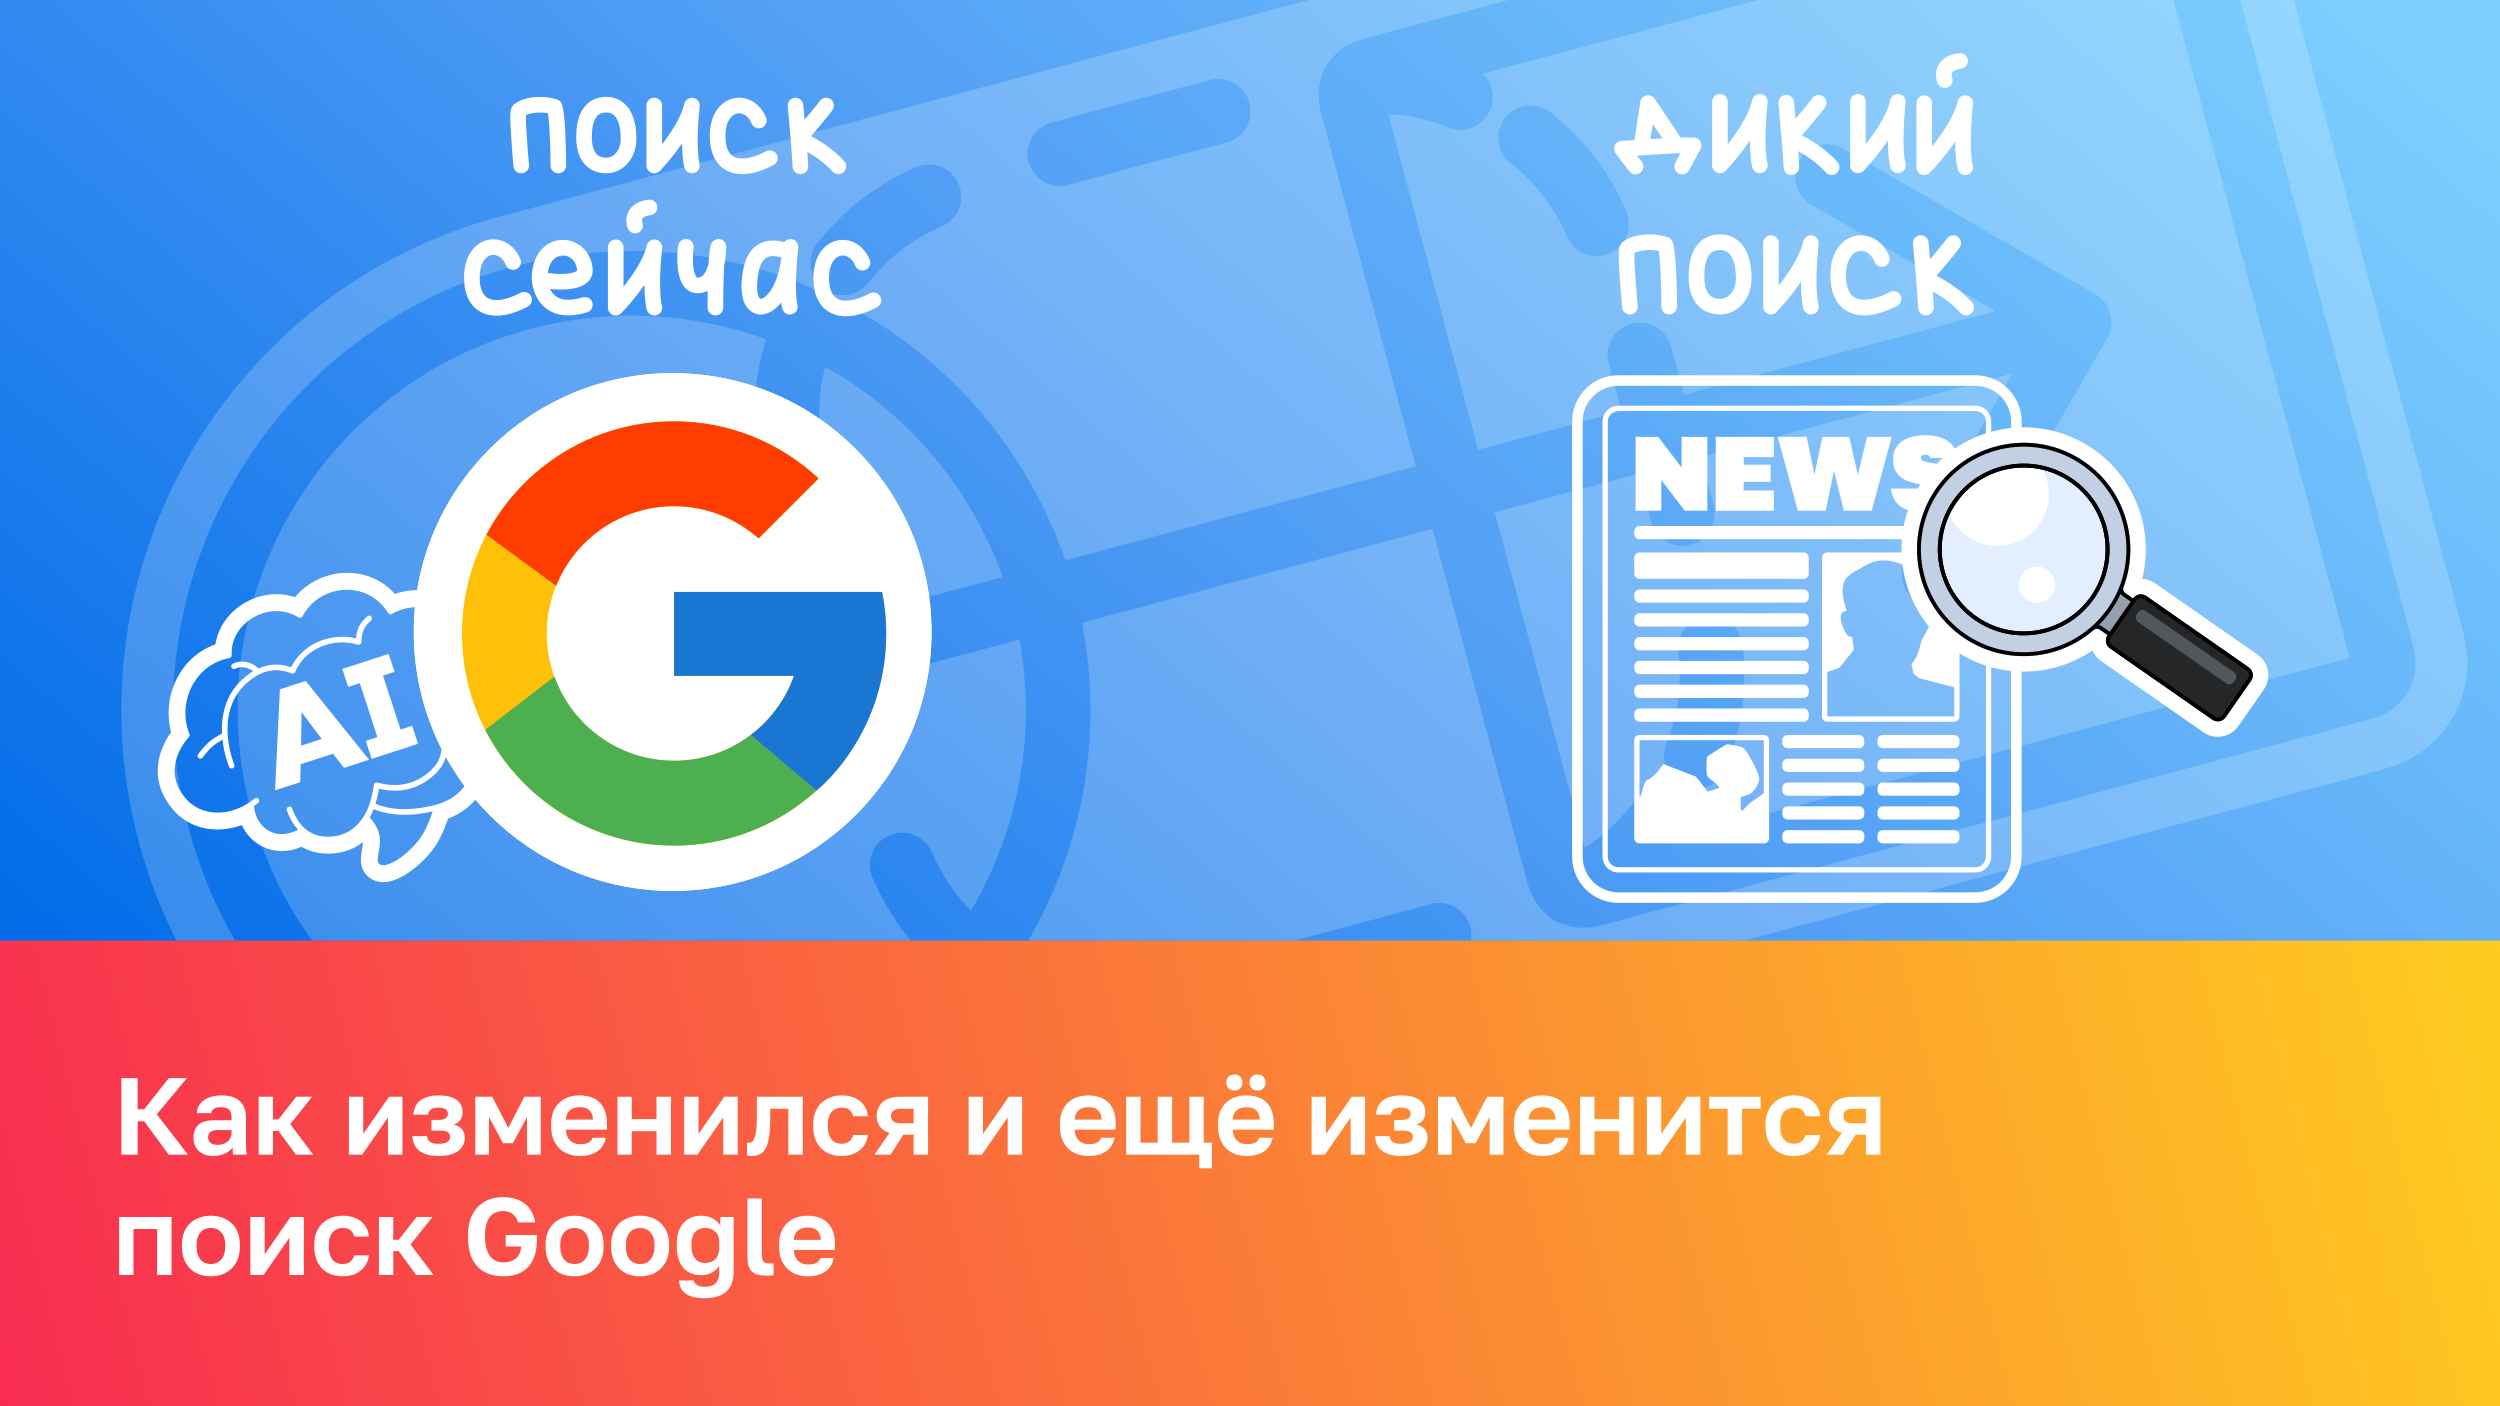
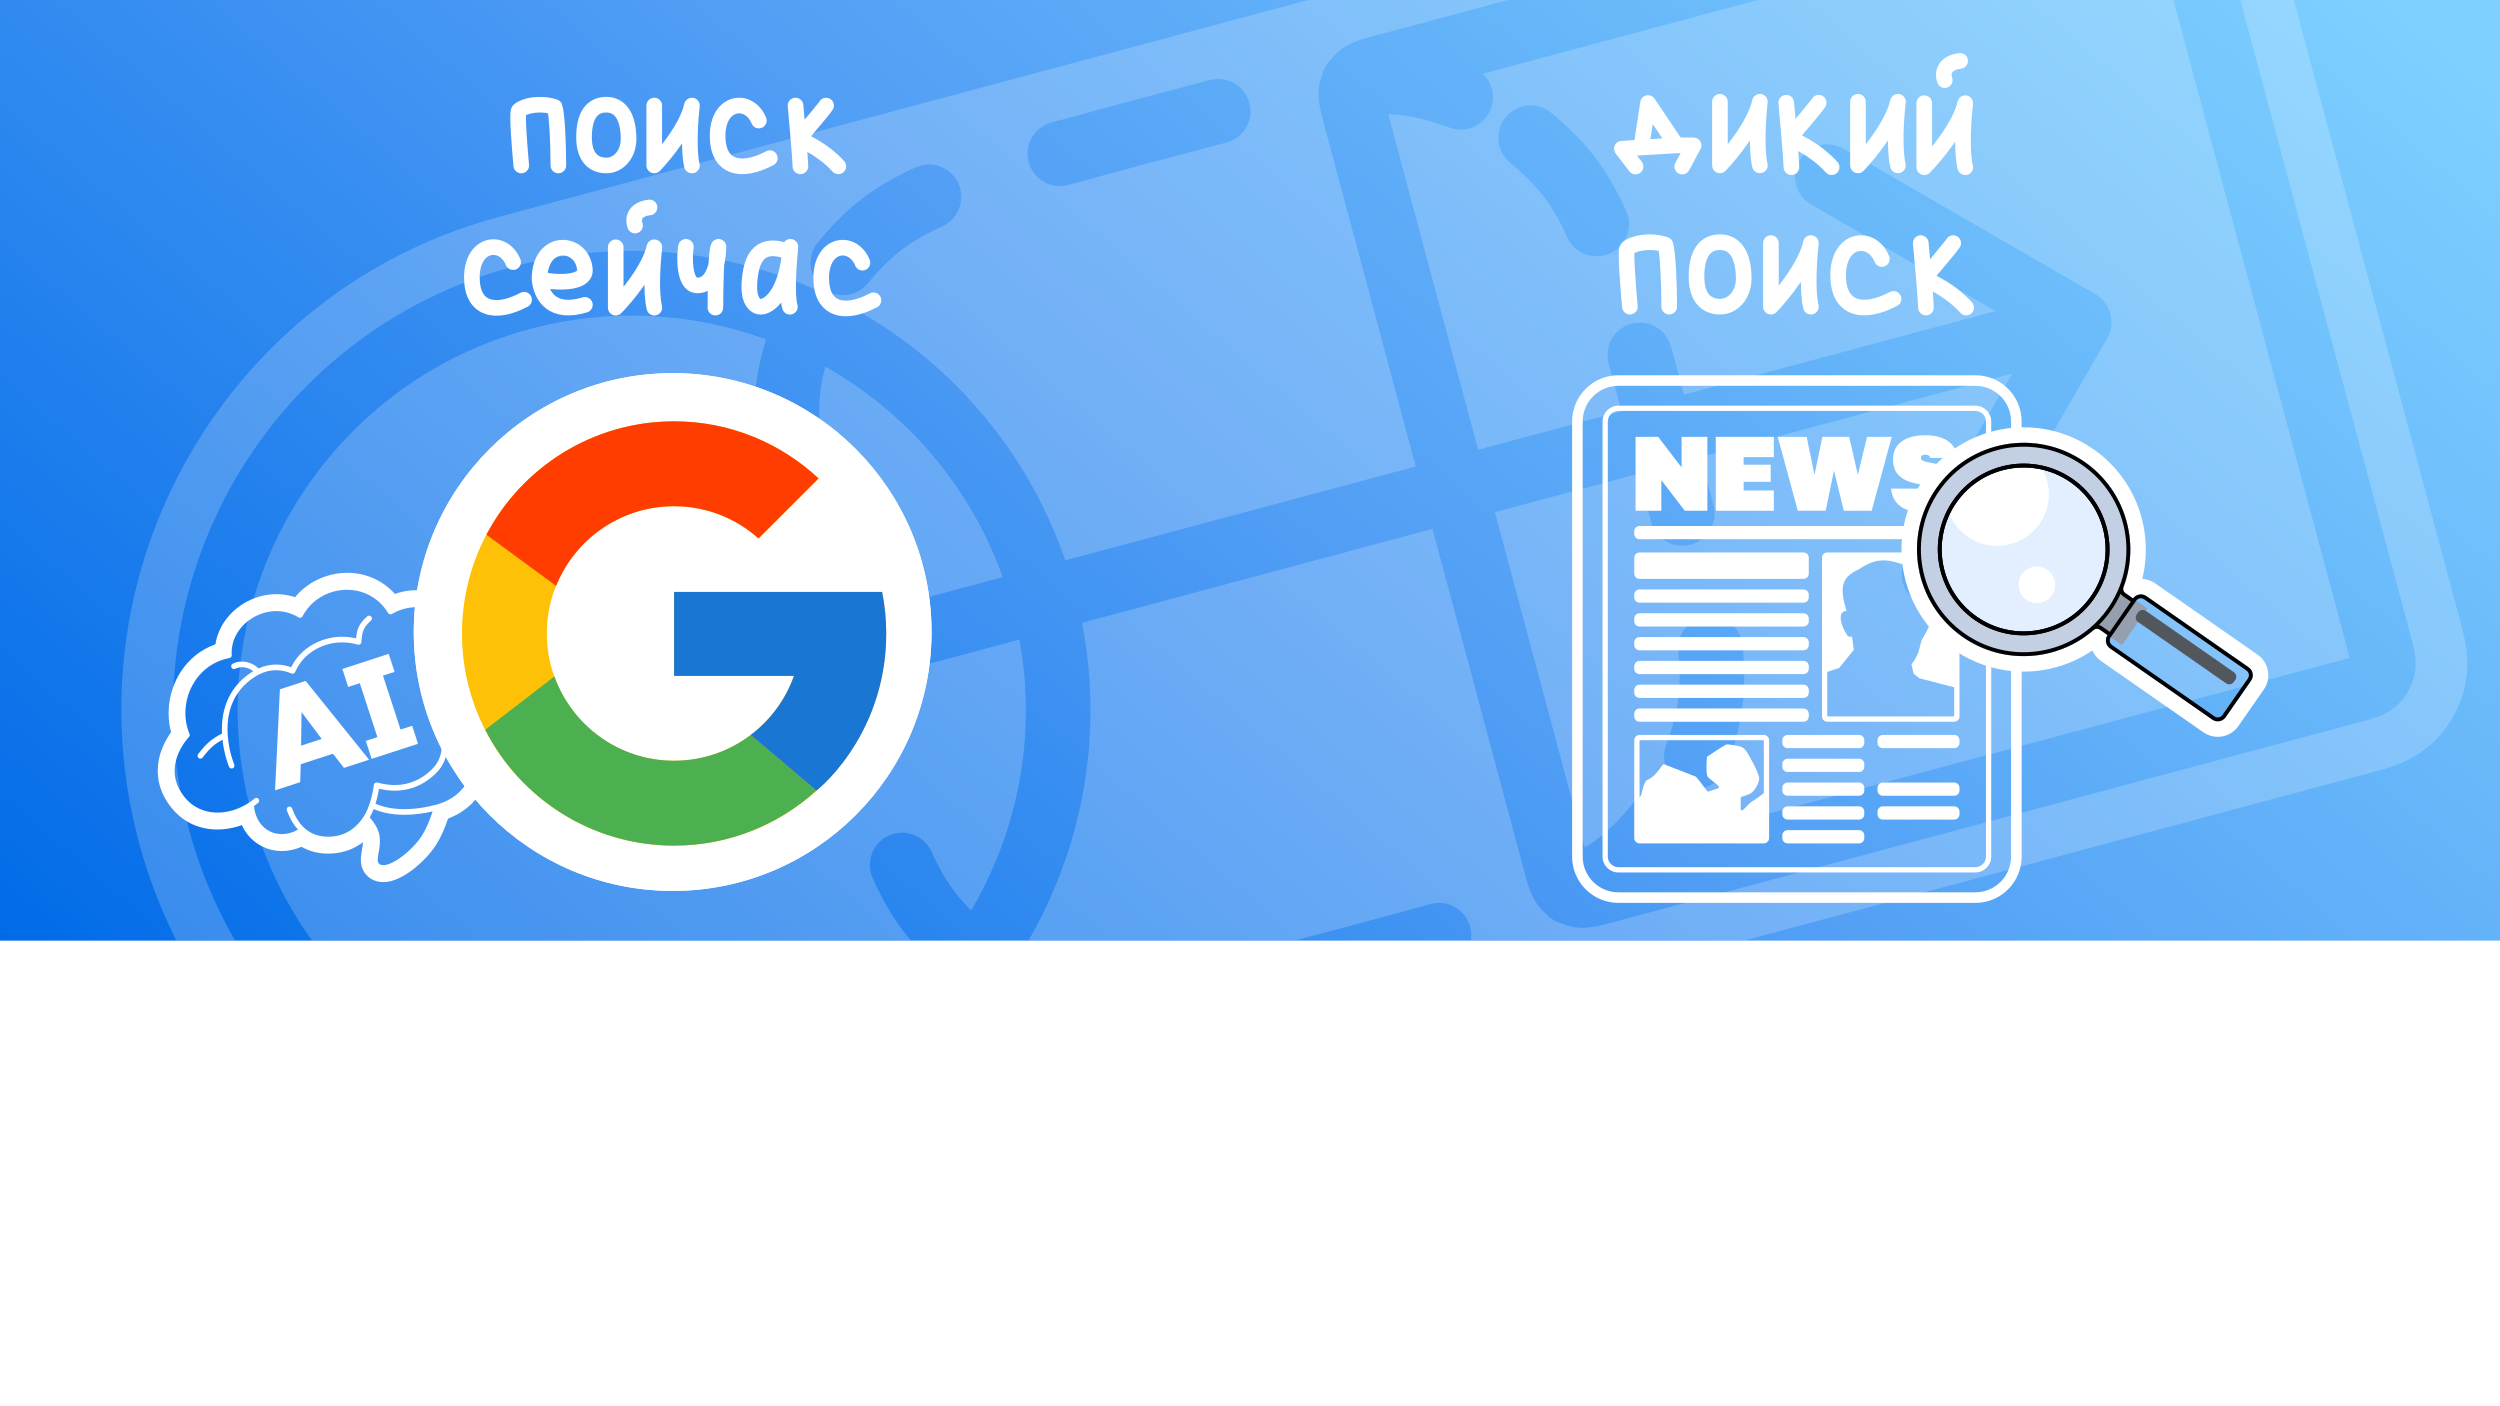
<svg xmlns="http://www.w3.org/2000/svg" width="1600" height="900" viewBox="0 0 1600 900" fill="none">
  <g clip-path="url(#clip0_15998_37633)">
-     <rect width="1600" height="900" fill="url(#paint0_linear_15998_37633)" />
    <rect width="1600" height="602" fill="url(#paint1_linear_15998_37633)" />
    <path d="M77.67 739V690H88.1V709.95H92.3L108.05 690H119.6L100.35 713.17L120.3 739H107.98L92.3 717.65H88.1V739H77.67ZM136.344 739.84C134.337 739.84 132.564 739.537 131.024 738.93C129.484 738.323 128.177 737.507 127.104 736.48C126.03 735.453 125.214 734.24 124.654 732.84C124.094 731.393 123.814 729.83 123.814 728.15C123.814 726.283 124.094 724.65 124.654 723.25C125.214 721.85 126.03 720.683 127.104 719.75C128.224 718.817 129.624 718.117 131.304 717.65C132.984 717.183 134.92 716.95 137.114 716.95H148.174V715.2C148.174 713.987 148.034 712.96 147.754 712.12C147.52 711.233 147.124 710.557 146.564 710.09C146.004 709.577 145.28 709.203 144.394 708.97C143.554 708.737 142.527 708.62 141.314 708.62C140.287 708.62 139.4 708.713 138.654 708.9C137.907 709.087 137.277 709.367 136.764 709.74C136.297 710.067 135.924 710.463 135.644 710.93C135.41 711.35 135.247 711.84 135.154 712.4H125.914C126.007 710.767 126.404 709.273 127.104 707.92C127.85 706.52 128.877 705.33 130.184 704.35C131.537 703.323 133.17 702.53 135.084 701.97C136.997 701.363 139.19 701.06 141.664 701.06C144.044 701.06 146.19 701.317 148.104 701.83C150.064 702.343 151.72 703.183 153.074 704.35C154.474 705.47 155.547 706.94 156.294 708.76C157.04 710.533 157.414 712.727 157.414 715.34V729.55C157.414 731.51 157.437 733.237 157.484 734.73C157.577 736.177 157.717 737.6 157.904 739H149.294C149.154 738.487 149.06 738.067 149.014 737.74C149.014 737.367 148.99 737.017 148.944 736.69C148.944 736.317 148.944 735.943 148.944 735.57C148.944 735.197 148.944 734.753 148.944 734.24C148.43 734.987 147.777 735.71 146.984 736.41C146.237 737.063 145.327 737.647 144.254 738.16C143.227 738.673 142.06 739.07 140.754 739.35C139.447 739.677 137.977 739.84 136.344 739.84ZM139.214 732.7C140.38 732.7 141.477 732.56 142.504 732.28C143.577 731.953 144.534 731.487 145.374 730.88C146.214 730.227 146.89 729.41 147.404 728.43C147.917 727.403 148.174 726.26 148.174 725V723.25H138.864C137.09 723.25 135.69 723.67 134.664 724.51C133.684 725.303 133.194 726.4 133.194 727.8C133.194 729.293 133.707 730.483 134.734 731.37C135.76 732.257 137.254 732.7 139.214 732.7ZM165.547 739V701.9H174.717V716.46H178.217L189.627 701.9H199.777L185.777 719.47L200.477 739H189.417L178.217 723.74H174.717V739H165.547ZM223.311 739V701.9H232.481V725.7L249.001 701.9H257.541V739H248.301V715.2L231.781 739H223.311ZM280.666 739.84C278.006 739.84 275.649 739.56 273.596 739C271.542 738.44 269.816 737.623 268.416 736.55C267.016 735.477 265.942 734.147 265.196 732.56C264.449 730.973 264.006 729.153 263.866 727.1H273.246C273.339 727.893 273.526 728.593 273.806 729.2C274.086 729.807 274.506 730.32 275.066 730.74C275.626 731.16 276.349 731.487 277.236 731.72C278.169 731.907 279.312 732 280.666 732C282.019 732 283.162 731.907 284.096 731.72C285.029 731.487 285.799 731.183 286.406 730.81C287.012 730.39 287.432 729.923 287.666 729.41C287.946 728.897 288.086 728.36 288.086 727.8C288.086 726.4 287.619 725.35 286.686 724.65C285.799 723.95 284.142 723.6 281.716 723.6H276.116V716.74H281.226C282.999 716.74 284.352 716.367 285.286 715.62C286.219 714.873 286.686 713.893 286.686 712.68C286.686 712.12 286.569 711.63 286.336 711.21C286.149 710.743 285.799 710.347 285.286 710.02C284.819 709.647 284.212 709.367 283.466 709.18C282.719 708.993 281.786 708.9 280.666 708.9C279.546 708.9 278.566 708.993 277.726 709.18C276.932 709.367 276.256 709.67 275.696 710.09C275.182 710.463 274.786 710.93 274.506 711.49C274.226 712.05 274.039 712.68 273.946 713.38H264.566C264.706 711.42 265.126 709.67 265.826 708.13C266.572 706.59 267.622 705.307 268.976 704.28C270.329 703.207 271.986 702.413 273.946 701.9C275.906 701.34 278.146 701.06 280.666 701.06C283.372 701.06 285.682 701.317 287.596 701.83C289.556 702.343 291.166 703.09 292.426 704.07C293.686 705.003 294.596 706.147 295.156 707.5C295.762 708.807 296.066 710.277 296.066 711.91C296.066 713.683 295.599 715.27 294.666 716.67C293.779 718.07 292.356 719.097 290.396 719.75C291.749 720.077 292.869 720.52 293.756 721.08C294.642 721.593 295.366 722.223 295.926 722.97C296.486 723.67 296.882 724.463 297.116 725.35C297.349 726.237 297.466 727.17 297.466 728.15C297.466 729.83 297.116 731.393 296.416 732.84C295.762 734.24 294.736 735.477 293.336 736.55C291.982 737.577 290.256 738.393 288.156 739C286.056 739.56 283.559 739.84 280.666 739.84ZM304.18 739V701.9H315.03L325.32 721.92L335.61 701.9H346.11V739H337.29V714.85L328.26 731.65H321.96L312.93 714.85V739H304.18ZM371.291 739.84C368.771 739.84 366.368 739.467 364.081 738.72C361.841 737.927 359.881 736.76 358.201 735.22C356.568 733.633 355.238 731.65 354.211 729.27C353.231 726.89 352.741 724.067 352.741 720.8V719.4C352.741 716.32 353.208 713.637 354.141 711.35C355.074 709.063 356.358 707.173 357.991 705.68C359.624 704.14 361.514 702.997 363.661 702.25C365.854 701.457 368.164 701.06 370.591 701.06C376.424 701.06 380.858 702.6 383.891 705.68C386.924 708.76 388.441 713.217 388.441 719.05V722.97H362.191C362.238 724.603 362.518 726.027 363.031 727.24C363.591 728.407 364.268 729.363 365.061 730.11C365.901 730.857 366.858 731.417 367.931 731.79C369.004 732.117 370.148 732.28 371.361 732.28C373.694 732.28 375.468 731.93 376.681 731.23C377.894 730.53 378.758 729.503 379.271 728.15H387.741C387.368 730.11 386.714 731.813 385.781 733.26C384.848 734.707 383.658 735.92 382.211 736.9C380.811 737.88 379.178 738.603 377.311 739.07C375.491 739.583 373.484 739.84 371.291 739.84ZM370.941 708.62C369.821 708.62 368.748 708.76 367.721 709.04C366.694 709.32 365.784 709.763 364.991 710.37C364.198 710.977 363.544 711.793 363.031 712.82C362.518 713.8 362.238 715.037 362.191 716.53H379.481C379.434 714.99 379.178 713.73 378.711 712.75C378.244 711.723 377.638 710.907 376.891 710.3C376.144 709.647 375.258 709.203 374.231 708.97C373.251 708.737 372.154 708.62 370.941 708.62ZM395.166 739V701.9H404.336V716.25H420.156V701.9H429.396V739H420.156V723.95H404.336V739H395.166ZM437.891 739V701.9H447.061V725.7L463.581 701.9H472.121V739H462.881V715.2L446.361 739H437.891ZM480.896 739.84C480.709 739.84 480.499 739.84 480.266 739.84C480.032 739.84 479.776 739.817 479.496 739.77C479.262 739.77 479.006 739.747 478.726 739.7C478.492 739.7 478.282 739.677 478.096 739.63V731.3C478.236 731.347 478.586 731.37 479.146 731.37C480.079 731.37 480.849 731.113 481.456 730.6C482.109 730.04 482.646 729.107 483.066 727.8C483.532 726.493 483.859 724.767 484.046 722.62C484.279 720.427 484.396 717.72 484.396 714.5V701.9H513.796V739H504.556V709.6H492.936V715.9C492.936 720.707 492.679 724.673 492.166 727.8C491.699 730.88 490.952 733.307 489.926 735.08C488.946 736.853 487.709 738.09 486.216 738.79C484.722 739.49 482.949 739.84 480.896 739.84ZM538.627 739.84C536.06 739.84 533.657 739.443 531.417 738.65C529.223 737.857 527.31 736.667 525.677 735.08C524.043 733.493 522.76 731.51 521.827 729.13C520.893 726.75 520.427 723.973 520.427 720.8V719.4C520.427 716.413 520.917 713.777 521.897 711.49C522.877 709.203 524.183 707.29 525.817 705.75C527.497 704.21 529.433 703.043 531.627 702.25C533.867 701.457 536.2 701.06 538.627 701.06C541.24 701.06 543.55 701.41 545.557 702.11C547.61 702.81 549.337 703.767 550.737 704.98C552.137 706.193 553.233 707.617 554.027 709.25C554.82 710.883 555.287 712.61 555.427 714.43H546.047C545.86 713.637 545.58 712.89 545.207 712.19C544.833 711.49 544.343 710.883 543.737 710.37C543.177 709.857 542.453 709.483 541.567 709.25C540.727 709.017 539.747 708.9 538.627 708.9C537.46 708.9 536.34 709.11 535.267 709.53C534.193 709.95 533.237 710.58 532.397 711.42C531.603 712.26 530.973 713.357 530.507 714.71C530.04 716.017 529.807 717.58 529.807 719.4V720.8C529.807 722.76 530.017 724.463 530.437 725.91C530.903 727.31 531.533 728.477 532.327 729.41C533.12 730.297 534.053 730.95 535.127 731.37C536.2 731.79 537.367 732 538.627 732C540.447 732 542.01 731.533 543.317 730.6C544.67 729.62 545.58 728.22 546.047 726.4H555.427C555.193 728.453 554.61 730.32 553.677 732C552.79 733.633 551.6 735.033 550.107 736.2C548.66 737.367 546.957 738.277 544.997 738.93C543.083 739.537 540.96 739.84 538.627 739.84ZM559.657 739L569.247 725.07C566.4 724.137 564.323 722.737 563.017 720.87C561.71 718.957 561.057 716.763 561.057 714.29C561.057 712.47 561.383 710.813 562.037 709.32C562.69 707.78 563.623 706.45 564.837 705.33C566.097 704.21 567.683 703.37 569.597 702.81C571.557 702.203 573.843 701.9 576.457 701.9H593.957V739H584.717V726.19H578.067L570.017 739H559.657ZM570.297 714.29C570.297 715.877 570.81 717.043 571.837 717.79C572.91 718.537 574.333 718.91 576.107 718.91H584.717V709.6H576.107C574.333 709.6 572.91 709.997 571.837 710.79C570.81 711.537 570.297 712.703 570.297 714.29ZM619.932 739V701.9H629.102V725.7L645.622 701.9H654.162V739H644.922V715.2L628.402 739H619.932ZM696.887 739.84C694.367 739.84 691.963 739.467 689.677 738.72C687.437 737.927 685.477 736.76 683.797 735.22C682.163 733.633 680.833 731.65 679.807 729.27C678.827 726.89 678.337 724.067 678.337 720.8V719.4C678.337 716.32 678.803 713.637 679.737 711.35C680.67 709.063 681.953 707.173 683.587 705.68C685.22 704.14 687.11 702.997 689.257 702.25C691.45 701.457 693.76 701.06 696.187 701.06C702.02 701.06 706.453 702.6 709.487 705.68C712.52 708.76 714.037 713.217 714.037 719.05V722.97H687.787C687.833 724.603 688.113 726.027 688.627 727.24C689.187 728.407 689.863 729.363 690.657 730.11C691.497 730.857 692.453 731.417 693.527 731.79C694.6 732.117 695.743 732.28 696.957 732.28C699.29 732.28 701.063 731.93 702.277 731.23C703.49 730.53 704.353 729.503 704.867 728.15H713.337C712.963 730.11 712.31 731.813 711.377 733.26C710.443 734.707 709.253 735.92 707.807 736.9C706.407 737.88 704.773 738.603 702.907 739.07C701.087 739.583 699.08 739.84 696.887 739.84ZM696.537 708.62C695.417 708.62 694.343 708.76 693.317 709.04C692.29 709.32 691.38 709.763 690.587 710.37C689.793 710.977 689.14 711.793 688.627 712.82C688.113 713.8 687.833 715.037 687.787 716.53H705.077C705.03 714.99 704.773 713.73 704.307 712.75C703.84 711.723 703.233 710.907 702.487 710.3C701.74 709.647 700.853 709.203 699.827 708.97C698.847 708.737 697.75 708.62 696.537 708.62ZM767.522 747.75V739H720.762V701.9H729.932V731.3H740.922V701.9H750.162V731.3H761.222V701.9H770.392V731.3H775.642V747.75H767.522ZM798.059 739.84C795.539 739.84 793.135 739.467 790.849 738.72C788.609 737.927 786.649 736.76 784.969 735.22C783.335 733.633 782.005 731.65 780.979 729.27C779.999 726.89 779.509 724.067 779.509 720.8V719.4C779.509 716.32 779.975 713.637 780.909 711.35C781.842 709.063 783.125 707.173 784.759 705.68C786.392 704.14 788.282 702.997 790.429 702.25C792.622 701.457 794.932 701.06 797.359 701.06C803.192 701.06 807.625 702.6 810.659 705.68C813.692 708.76 815.209 713.217 815.209 719.05V722.97H788.959C789.005 724.603 789.285 726.027 789.799 727.24C790.359 728.407 791.035 729.363 791.829 730.11C792.669 730.857 793.625 731.417 794.699 731.79C795.772 732.117 796.915 732.28 798.129 732.28C800.462 732.28 802.235 731.93 803.449 731.23C804.662 730.53 805.525 729.503 806.039 728.15H814.509C814.135 730.11 813.482 731.813 812.549 733.26C811.615 734.707 810.425 735.92 808.979 736.9C807.579 737.88 805.945 738.603 804.079 739.07C802.259 739.583 800.252 739.84 798.059 739.84ZM797.709 708.62C796.589 708.62 795.515 708.76 794.489 709.04C793.462 709.32 792.552 709.763 791.759 710.37C790.965 710.977 790.312 711.793 789.799 712.82C789.285 713.8 789.005 715.037 788.959 716.53H806.249C806.202 714.99 805.945 713.73 805.479 712.75C805.012 711.723 804.405 710.907 803.659 710.3C802.912 709.647 802.025 709.203 800.999 708.97C800.019 708.737 798.922 708.62 797.709 708.62ZM790.009 697.98C789.262 697.98 788.562 697.863 787.909 697.63C787.302 697.35 786.765 696.977 786.299 696.51C785.832 696.043 785.459 695.507 785.179 694.9C784.945 694.247 784.829 693.547 784.829 692.8C784.829 692.053 784.945 691.377 785.179 690.77C785.459 690.117 785.832 689.557 786.299 689.09C786.765 688.623 787.302 688.273 787.909 688.04C788.562 687.76 789.262 687.62 790.009 687.62C790.755 687.62 791.432 687.76 792.039 688.04C792.692 688.273 793.252 688.623 793.719 689.09C794.185 689.557 794.535 690.117 794.769 690.77C795.049 691.377 795.189 692.053 795.189 692.8C795.189 693.547 795.049 694.247 794.769 694.9C794.535 695.507 794.185 696.043 793.719 696.51C793.252 696.977 792.692 697.35 792.039 697.63C791.432 697.863 790.755 697.98 790.009 697.98ZM804.849 697.98C804.102 697.98 803.402 697.863 802.749 697.63C802.142 697.35 801.605 696.977 801.139 696.51C800.672 696.043 800.299 695.507 800.019 694.9C799.785 694.247 799.669 693.547 799.669 692.8C799.669 692.053 799.785 691.377 800.019 690.77C800.299 690.117 800.672 689.557 801.139 689.09C801.605 688.623 802.142 688.273 802.749 688.04C803.402 687.76 804.102 687.62 804.849 687.62C805.595 687.62 806.272 687.76 806.879 688.04C807.532 688.273 808.092 688.623 808.559 689.09C809.025 689.557 809.375 690.117 809.609 690.77C809.889 691.377 810.029 692.053 810.029 692.8C810.029 693.547 809.889 694.247 809.609 694.9C809.375 695.507 809.025 696.043 808.559 696.51C808.092 696.977 807.532 697.35 806.879 697.63C806.272 697.863 805.595 697.98 804.849 697.98ZM839.434 739V701.9H848.604V725.7L865.124 701.9H873.664V739H864.424V715.2L847.904 739H839.434ZM896.789 739.84C894.129 739.84 891.772 739.56 889.719 739C887.665 738.44 885.939 737.623 884.539 736.55C883.139 735.477 882.065 734.147 881.319 732.56C880.572 730.973 880.129 729.153 879.989 727.1H889.369C889.462 727.893 889.649 728.593 889.929 729.2C890.209 729.807 890.629 730.32 891.189 730.74C891.749 731.16 892.472 731.487 893.359 731.72C894.292 731.907 895.435 732 896.789 732C898.142 732 899.285 731.907 900.219 731.72C901.152 731.487 901.922 731.183 902.529 730.81C903.135 730.39 903.555 729.923 903.789 729.41C904.069 728.897 904.209 728.36 904.209 727.8C904.209 726.4 903.742 725.35 902.809 724.65C901.922 723.95 900.265 723.6 897.839 723.6H892.239V716.74H897.349C899.122 716.74 900.475 716.367 901.409 715.62C902.342 714.873 902.809 713.893 902.809 712.68C902.809 712.12 902.692 711.63 902.459 711.21C902.272 710.743 901.922 710.347 901.409 710.02C900.942 709.647 900.335 709.367 899.589 709.18C898.842 708.993 897.909 708.9 896.789 708.9C895.669 708.9 894.689 708.993 893.849 709.18C893.055 709.367 892.379 709.67 891.819 710.09C891.305 710.463 890.909 710.93 890.629 711.49C890.349 712.05 890.162 712.68 890.069 713.38H880.689C880.829 711.42 881.249 709.67 881.949 708.13C882.695 706.59 883.745 705.307 885.099 704.28C886.452 703.207 888.109 702.413 890.069 701.9C892.029 701.34 894.269 701.06 896.789 701.06C899.495 701.06 901.805 701.317 903.719 701.83C905.679 702.343 907.289 703.09 908.549 704.07C909.809 705.003 910.719 706.147 911.279 707.5C911.885 708.807 912.189 710.277 912.189 711.91C912.189 713.683 911.722 715.27 910.789 716.67C909.902 718.07 908.479 719.097 906.519 719.75C907.872 720.077 908.992 720.52 909.879 721.08C910.765 721.593 911.489 722.223 912.049 722.97C912.609 723.67 913.005 724.463 913.239 725.35C913.472 726.237 913.589 727.17 913.589 728.15C913.589 729.83 913.239 731.393 912.539 732.84C911.885 734.24 910.859 735.477 909.459 736.55C908.105 737.577 906.379 738.393 904.279 739C902.179 739.56 899.682 739.84 896.789 739.84ZM920.303 739V701.9H931.153L941.443 721.92L951.733 701.9H962.233V739H953.413V714.85L944.383 731.65H938.083L929.053 714.85V739H920.303ZM987.414 739.84C984.894 739.84 982.491 739.467 980.204 738.72C977.964 737.927 976.004 736.76 974.324 735.22C972.691 733.633 971.361 731.65 970.334 729.27C969.354 726.89 968.864 724.067 968.864 720.8V719.4C968.864 716.32 969.331 713.637 970.264 711.35C971.197 709.063 972.481 707.173 974.114 705.68C975.747 704.14 977.637 702.997 979.784 702.25C981.977 701.457 984.287 701.06 986.714 701.06C992.547 701.06 996.981 702.6 1000.01 705.68C1003.05 708.76 1004.56 713.217 1004.56 719.05V722.97H978.314C978.361 724.603 978.641 726.027 979.154 727.24C979.714 728.407 980.391 729.363 981.184 730.11C982.024 730.857 982.981 731.417 984.054 731.79C985.127 732.117 986.271 732.28 987.484 732.28C989.817 732.28 991.591 731.93 992.804 731.23C994.017 730.53 994.881 729.503 995.394 728.15H1003.86C1003.49 730.11 1002.84 731.813 1001.9 733.26C1000.97 734.707 999.781 735.92 998.334 736.9C996.934 737.88 995.301 738.603 993.434 739.07C991.614 739.583 989.607 739.84 987.414 739.84ZM987.064 708.62C985.944 708.62 984.871 708.76 983.844 709.04C982.817 709.32 981.907 709.763 981.114 710.37C980.321 710.977 979.667 711.793 979.154 712.82C978.641 713.8 978.361 715.037 978.314 716.53H995.604C995.557 714.99 995.301 713.73 994.834 712.75C994.367 711.723 993.761 710.907 993.014 710.3C992.267 709.647 991.381 709.203 990.354 708.97C989.374 708.737 988.277 708.62 987.064 708.62ZM1011.29 739V701.9H1020.46V716.25H1036.28V701.9H1045.52V739H1036.28V723.95H1020.46V739H1011.29ZM1054.01 739V701.9H1063.18V725.7L1079.7 701.9H1088.24V739H1079V715.2L1062.48 739H1054.01ZM1105.7 739V709.6H1093.87V701.9H1126.77V709.6H1114.94V739H1105.7ZM1148.12 739.84C1145.55 739.84 1143.15 739.443 1140.91 738.65C1138.72 737.857 1136.8 736.667 1135.17 735.08C1133.54 733.493 1132.25 731.51 1131.32 729.13C1130.39 726.75 1129.92 723.973 1129.92 720.8V719.4C1129.92 716.413 1130.41 713.777 1131.39 711.49C1132.37 709.203 1133.68 707.29 1135.31 705.75C1136.99 704.21 1138.93 703.043 1141.12 702.25C1143.36 701.457 1145.69 701.06 1148.12 701.06C1150.73 701.06 1153.04 701.41 1155.05 702.11C1157.1 702.81 1158.83 703.767 1160.23 704.98C1161.63 706.193 1162.73 707.617 1163.52 709.25C1164.31 710.883 1164.78 712.61 1164.92 714.43H1155.54C1155.35 713.637 1155.07 712.89 1154.7 712.19C1154.33 711.49 1153.84 710.883 1153.23 710.37C1152.67 709.857 1151.95 709.483 1151.06 709.25C1150.22 709.017 1149.24 708.9 1148.12 708.9C1146.95 708.9 1145.83 709.11 1144.76 709.53C1143.69 709.95 1142.73 710.58 1141.89 711.42C1141.1 712.26 1140.47 713.357 1140 714.71C1139.53 716.017 1139.3 717.58 1139.3 719.4V720.8C1139.3 722.76 1139.51 724.463 1139.93 725.91C1140.4 727.31 1141.03 728.477 1141.82 729.41C1142.61 730.297 1143.55 730.95 1144.62 731.37C1145.69 731.79 1146.86 732 1148.12 732C1149.94 732 1151.5 731.533 1152.81 730.6C1154.16 729.62 1155.07 728.22 1155.54 726.4H1164.92C1164.69 728.453 1164.1 730.32 1163.17 732C1162.28 733.633 1161.09 735.033 1159.6 736.2C1158.15 737.367 1156.45 738.277 1154.49 738.93C1152.58 739.537 1150.45 739.84 1148.12 739.84ZM1169.15 739L1178.74 725.07C1175.89 724.137 1173.82 722.737 1172.51 720.87C1171.2 718.957 1170.55 716.763 1170.55 714.29C1170.55 712.47 1170.88 710.813 1171.53 709.32C1172.18 707.78 1173.12 706.45 1174.33 705.33C1175.59 704.21 1177.18 703.37 1179.09 702.81C1181.05 702.203 1183.34 701.9 1185.95 701.9H1203.45V739H1194.21V726.19H1187.56L1179.51 739H1169.15ZM1179.79 714.29C1179.79 715.877 1180.3 717.043 1181.33 717.79C1182.4 718.537 1183.83 718.91 1185.6 718.91H1194.21V709.6H1185.6C1183.83 709.6 1182.4 709.997 1181.33 710.79C1180.3 711.537 1179.79 712.703 1179.79 714.29ZM76.27 816V778.9H109.8V816H100.56V786.6H85.44V816H76.27ZM134.973 816.84C132.453 816.84 130.049 816.467 127.763 815.72C125.523 814.927 123.563 813.737 121.883 812.15C120.203 810.517 118.873 808.533 117.893 806.2C116.913 803.82 116.423 801.02 116.423 797.8V796.4C116.423 793.413 116.913 790.777 117.893 788.49C118.873 786.157 120.203 784.22 121.883 782.68C123.563 781.14 125.523 779.997 127.763 779.25C130.049 778.457 132.453 778.06 134.973 778.06C137.493 778.06 139.873 778.457 142.113 779.25C144.353 779.997 146.313 781.14 147.993 782.68C149.719 784.22 151.073 786.157 152.053 788.49C153.033 790.777 153.523 793.413 153.523 796.4V797.8C153.523 800.973 153.033 803.75 152.053 806.13C151.073 808.463 149.719 810.447 147.993 812.08C146.313 813.667 144.353 814.857 142.113 815.65C139.873 816.443 137.493 816.84 134.973 816.84ZM134.973 809C136.279 809 137.493 808.767 138.613 808.3C139.733 807.833 140.689 807.133 141.483 806.2C142.323 805.267 142.976 804.1 143.443 802.7C143.909 801.3 144.143 799.667 144.143 797.8V796.4C144.143 794.72 143.909 793.227 143.443 791.92C142.976 790.613 142.323 789.517 141.483 788.63C140.689 787.697 139.733 787.02 138.613 786.6C137.493 786.133 136.279 785.9 134.973 785.9C133.666 785.9 132.429 786.133 131.263 786.6C130.143 787.02 129.186 787.697 128.393 788.63C127.599 789.517 126.969 790.613 126.503 791.92C126.036 793.227 125.803 794.72 125.803 796.4V797.8C125.803 799.667 126.036 801.323 126.503 802.77C126.969 804.17 127.599 805.337 128.393 806.27C129.186 807.157 130.143 807.833 131.263 808.3C132.429 808.767 133.666 809 134.973 809ZM160.215 816V778.9H169.385V802.7L185.905 778.9H194.445V816H185.205V792.2L168.685 816H160.215ZM219.32 816.84C216.753 816.84 214.35 816.443 212.11 815.65C209.917 814.857 208.003 813.667 206.37 812.08C204.737 810.493 203.453 808.51 202.52 806.13C201.587 803.75 201.12 800.973 201.12 797.8V796.4C201.12 793.413 201.61 790.777 202.59 788.49C203.57 786.203 204.877 784.29 206.51 782.75C208.19 781.21 210.127 780.043 212.32 779.25C214.56 778.457 216.893 778.06 219.32 778.06C221.933 778.06 224.243 778.41 226.25 779.11C228.303 779.81 230.03 780.767 231.43 781.98C232.83 783.193 233.927 784.617 234.72 786.25C235.513 787.883 235.98 789.61 236.12 791.43H226.74C226.553 790.637 226.273 789.89 225.9 789.19C225.527 788.49 225.037 787.883 224.43 787.37C223.87 786.857 223.147 786.483 222.26 786.25C221.42 786.017 220.44 785.9 219.32 785.9C218.153 785.9 217.033 786.11 215.96 786.53C214.887 786.95 213.93 787.58 213.09 788.42C212.297 789.26 211.667 790.357 211.2 791.71C210.733 793.017 210.5 794.58 210.5 796.4V797.8C210.5 799.76 210.71 801.463 211.13 802.91C211.597 804.31 212.227 805.477 213.02 806.41C213.813 807.297 214.747 807.95 215.82 808.37C216.893 808.79 218.06 809 219.32 809C221.14 809 222.703 808.533 224.01 807.6C225.363 806.62 226.273 805.22 226.74 803.4H236.12C235.887 805.453 235.303 807.32 234.37 809C233.483 810.633 232.293 812.033 230.8 813.2C229.353 814.367 227.65 815.277 225.69 815.93C223.777 816.537 221.653 816.84 219.32 816.84ZM242.52 816V778.9H251.69V793.46H255.19L266.6 778.9H276.75L262.75 796.47L277.45 816H266.39L255.19 800.74H251.69V816H242.52ZM322.264 816.84C318.997 816.84 315.964 816.373 313.164 815.44C310.41 814.507 308.007 813.037 305.954 811.03C303.947 808.977 302.36 806.387 301.194 803.26C300.074 800.087 299.514 796.283 299.514 791.85V790.45C299.514 786.203 300.12 782.563 301.334 779.53C302.547 776.45 304.18 773.93 306.234 771.97C308.287 769.963 310.667 768.493 313.374 767.56C316.08 766.627 318.927 766.16 321.914 766.16C324.714 766.16 327.28 766.51 329.614 767.21C331.947 767.863 333.977 768.867 335.704 770.22C337.477 771.527 338.947 773.207 340.114 775.26C341.28 777.267 342.097 779.623 342.564 782.33H331.644C331.13 780.837 330.5 779.623 329.754 778.69C329.054 777.71 328.284 776.963 327.444 776.45C326.604 775.937 325.717 775.587 324.784 775.4C323.85 775.167 322.894 775.05 321.914 775.05C320.374 775.05 318.904 775.33 317.504 775.89C316.104 776.403 314.867 777.267 313.794 778.48C312.767 779.693 311.95 781.28 311.344 783.24C310.737 785.2 310.434 787.603 310.434 790.45V791.85C310.434 794.883 310.76 797.427 311.414 799.48C312.114 801.533 313 803.19 314.074 804.45C315.194 805.71 316.454 806.62 317.854 807.18C319.3 807.693 320.77 807.95 322.264 807.95C323.804 807.95 325.227 807.763 326.534 807.39C327.84 806.97 328.984 806.363 329.964 805.57C330.99 804.73 331.807 803.68 332.414 802.42C333.067 801.113 333.464 799.55 333.604 797.73H323.664V790.45H343.614V793.25C343.614 797.31 343.1 800.833 342.074 803.82C341.047 806.76 339.6 809.21 337.734 811.17C335.914 813.083 333.674 814.507 331.014 815.44C328.4 816.373 325.484 816.84 322.264 816.84ZM367.736 816.84C365.216 816.84 362.813 816.467 360.526 815.72C358.286 814.927 356.326 813.737 354.646 812.15C352.966 810.517 351.636 808.533 350.656 806.2C349.676 803.82 349.186 801.02 349.186 797.8V796.4C349.186 793.413 349.676 790.777 350.656 788.49C351.636 786.157 352.966 784.22 354.646 782.68C356.326 781.14 358.286 779.997 360.526 779.25C362.813 778.457 365.216 778.06 367.736 778.06C370.256 778.06 372.636 778.457 374.876 779.25C377.116 779.997 379.076 781.14 380.756 782.68C382.483 784.22 383.836 786.157 384.816 788.49C385.796 790.777 386.286 793.413 386.286 796.4V797.8C386.286 800.973 385.796 803.75 384.816 806.13C383.836 808.463 382.483 810.447 380.756 812.08C379.076 813.667 377.116 814.857 374.876 815.65C372.636 816.443 370.256 816.84 367.736 816.84ZM367.736 809C369.043 809 370.256 808.767 371.376 808.3C372.496 807.833 373.453 807.133 374.246 806.2C375.086 805.267 375.74 804.1 376.206 802.7C376.673 801.3 376.906 799.667 376.906 797.8V796.4C376.906 794.72 376.673 793.227 376.206 791.92C375.74 790.613 375.086 789.517 374.246 788.63C373.453 787.697 372.496 787.02 371.376 786.6C370.256 786.133 369.043 785.9 367.736 785.9C366.43 785.9 365.193 786.133 364.026 786.6C362.906 787.02 361.95 787.697 361.156 788.63C360.363 789.517 359.733 790.613 359.266 791.92C358.8 793.227 358.566 794.72 358.566 796.4V797.8C358.566 799.667 358.8 801.323 359.266 802.77C359.733 804.17 360.363 805.337 361.156 806.27C361.95 807.157 362.906 807.833 364.026 808.3C365.193 808.767 366.43 809 367.736 809ZM409.709 816.84C407.189 816.84 404.786 816.467 402.499 815.72C400.259 814.927 398.299 813.737 396.619 812.15C394.939 810.517 393.609 808.533 392.629 806.2C391.649 803.82 391.159 801.02 391.159 797.8V796.4C391.159 793.413 391.649 790.777 392.629 788.49C393.609 786.157 394.939 784.22 396.619 782.68C398.299 781.14 400.259 779.997 402.499 779.25C404.786 778.457 407.189 778.06 409.709 778.06C412.229 778.06 414.609 778.457 416.849 779.25C419.089 779.997 421.049 781.14 422.729 782.68C424.456 784.22 425.809 786.157 426.789 788.49C427.769 790.777 428.259 793.413 428.259 796.4V797.8C428.259 800.973 427.769 803.75 426.789 806.13C425.809 808.463 424.456 810.447 422.729 812.08C421.049 813.667 419.089 814.857 416.849 815.65C414.609 816.443 412.229 816.84 409.709 816.84ZM409.709 809C411.016 809 412.229 808.767 413.349 808.3C414.469 807.833 415.426 807.133 416.219 806.2C417.059 805.267 417.712 804.1 418.179 802.7C418.646 801.3 418.879 799.667 418.879 797.8V796.4C418.879 794.72 418.646 793.227 418.179 791.92C417.712 790.613 417.059 789.517 416.219 788.63C415.426 787.697 414.469 787.02 413.349 786.6C412.229 786.133 411.016 785.9 409.709 785.9C408.402 785.9 407.166 786.133 405.999 786.6C404.879 787.02 403.922 787.697 403.129 788.63C402.336 789.517 401.706 790.613 401.239 791.92C400.772 793.227 400.539 794.72 400.539 796.4V797.8C400.539 799.667 400.772 801.323 401.239 802.77C401.706 804.17 402.336 805.337 403.129 806.27C403.922 807.157 404.879 807.833 405.999 808.3C407.166 808.767 408.402 809 409.709 809ZM450.982 830.84C448.042 830.84 445.545 830.56 443.492 830C441.485 829.487 439.828 828.717 438.522 827.69C437.262 826.71 436.305 825.52 435.652 824.12C435.045 822.72 434.672 821.18 434.532 819.5H443.912C444.052 820.013 444.262 820.503 444.542 820.97C444.868 821.437 445.288 821.857 445.802 822.23C446.362 822.65 447.062 822.977 447.902 823.21C448.742 823.443 449.768 823.56 450.982 823.56C454.155 823.56 456.488 822.813 457.982 821.32C459.522 819.827 460.292 817.587 460.292 814.6V810.12C459.125 811.893 457.562 813.34 455.602 814.46C453.642 815.58 451.402 816.14 448.882 816.14C446.455 816.14 444.262 815.743 442.302 814.95C440.388 814.157 438.732 812.99 437.332 811.45C435.978 809.863 434.928 807.903 434.182 805.57C433.482 803.237 433.132 800.53 433.132 797.45V796.05C433.132 793.157 433.505 790.59 434.252 788.35C434.998 786.11 436.048 784.243 437.402 782.75C438.755 781.21 440.412 780.043 442.372 779.25C444.332 778.457 446.525 778.06 448.952 778.06C450.445 778.06 451.822 778.247 453.082 778.62C454.342 778.947 455.462 779.39 456.442 779.95C457.468 780.51 458.355 781.187 459.102 781.98C459.848 782.727 460.478 783.52 460.992 784.36V778.9H469.532V813.9C469.532 816.653 469.158 819.08 468.412 821.18C467.665 823.28 466.522 825.053 464.982 826.5C463.442 827.947 461.505 829.02 459.172 829.72C456.838 830.467 454.108 830.84 450.982 830.84ZM451.052 808.3C452.452 808.3 453.712 808.113 454.832 807.74C455.952 807.32 456.908 806.713 457.702 805.92C458.542 805.127 459.172 804.147 459.592 802.98C460.058 801.767 460.292 800.39 460.292 798.85V794.65C460.292 793.203 460.058 791.943 459.592 790.87C459.125 789.75 458.472 788.84 457.632 788.14C456.838 787.393 455.882 786.833 454.762 786.46C453.642 786.087 452.405 785.9 451.052 785.9C449.792 785.9 448.625 786.133 447.552 786.6C446.525 787.02 445.638 787.65 444.892 788.49C444.145 789.283 443.562 790.333 443.142 791.64C442.722 792.9 442.512 794.37 442.512 796.05V797.45C442.512 799.27 442.722 800.857 443.142 802.21C443.608 803.563 444.215 804.707 444.962 805.64C445.755 806.527 446.665 807.203 447.692 807.67C448.718 808.09 449.838 808.3 451.052 808.3ZM490.548 816.42C488.401 816.42 486.558 816.21 485.018 815.79C483.478 815.37 482.195 814.693 481.168 813.76C480.188 812.78 479.465 811.473 478.998 809.84C478.578 808.16 478.368 806.083 478.368 803.61V767H487.538V802.49C487.538 803.657 487.608 804.637 487.748 805.43C487.935 806.223 488.215 806.853 488.588 807.32C488.961 807.787 489.475 808.113 490.128 808.3C490.828 808.487 491.668 808.58 492.648 808.58C493.161 808.58 493.605 808.58 493.978 808.58C494.351 808.533 494.725 808.487 495.098 808.44V816.14C494.911 816.233 494.631 816.28 494.258 816.28C493.885 816.327 493.488 816.35 493.068 816.35C492.648 816.397 492.205 816.42 491.738 816.42C491.318 816.42 490.921 816.42 490.548 816.42ZM517.17 816.84C514.65 816.84 512.247 816.467 509.96 815.72C507.72 814.927 505.76 813.76 504.08 812.22C502.447 810.633 501.117 808.65 500.09 806.27C499.11 803.89 498.62 801.067 498.62 797.8V796.4C498.62 793.32 499.087 790.637 500.02 788.35C500.953 786.063 502.237 784.173 503.87 782.68C505.503 781.14 507.393 779.997 509.54 779.25C511.733 778.457 514.043 778.06 516.47 778.06C522.303 778.06 526.737 779.6 529.77 782.68C532.803 785.76 534.32 790.217 534.32 796.05V799.97H508.07C508.117 801.603 508.397 803.027 508.91 804.24C509.47 805.407 510.147 806.363 510.94 807.11C511.78 807.857 512.737 808.417 513.81 808.79C514.883 809.117 516.027 809.28 517.24 809.28C519.573 809.28 521.347 808.93 522.56 808.23C523.773 807.53 524.637 806.503 525.15 805.15H533.62C533.247 807.11 532.593 808.813 531.66 810.26C530.727 811.707 529.537 812.92 528.09 813.9C526.69 814.88 525.057 815.603 523.19 816.07C521.37 816.583 519.363 816.84 517.17 816.84ZM516.82 785.62C515.7 785.62 514.627 785.76 513.6 786.04C512.573 786.32 511.663 786.763 510.87 787.37C510.077 787.977 509.423 788.793 508.91 789.82C508.397 790.8 508.117 792.037 508.07 793.53H525.36C525.313 791.99 525.057 790.73 524.59 789.75C524.123 788.723 523.517 787.907 522.77 787.3C522.023 786.647 521.137 786.203 520.11 785.97C519.13 785.737 518.033 785.62 516.82 785.62Z" fill="white" />
  </g>
  <g clip-path="url(#clip1_15998_37633)">
    <g opacity="0.2" filter="url(#filter0_f_15998_37633)">
      <path fill-rule="evenodd" clip-rule="evenodd" d="M1363.15 -140.472C1358.22 -139.574 1353.01 -138.175 1349.41 -137.209L871.277 -9.094L319.725 138.694C145.508 185.376 42.15 364.564 88.869 538.923C135.589 713.282 314.693 816.785 488.911 770.104L1040.46 622.316L1518.6 494.201C1522.2 493.238 1527.41 491.844 1532.13 490.157C1537.89 488.097 1547.09 484.223 1555.93 476.261C1566.96 466.325 1574.56 453.15 1577.64 438.623C1580.11 426.98 1578.86 417.064 1577.76 411.041C1576.86 406.111 1575.46 400.9 1574.5 397.296L1574.5 397.291L1446.28 -81.232L1446.27 -81.238C1445.31 -84.842 1443.92 -90.054 1442.23 -94.773C1440.17 -100.538 1436.29 -109.752 1428.33 -118.599C1418.4 -129.638 1405.23 -137.249 1390.71 -140.339C1379.08 -142.816 1369.17 -141.569 1363.15 -140.472ZM658.383 103.88C661.417 114.894 672.798 121.366 683.803 118.334C717.422 109.074 751.118 100.045 784.862 91.255C795.909 88.378 802.53 77.083 799.65 66.027C796.77 54.971 785.48 48.342 774.433 51.219C740.502 60.057 706.621 69.136 672.817 78.447C661.811 81.479 655.349 92.865 658.383 103.88ZM603.036 144.835C613.439 140.135 618.062 127.884 613.362 117.472C608.661 107.059 596.417 102.428 586.014 107.127C569.548 114.566 555.603 123.076 543.458 134.018C536.183 140.573 529.471 147.661 523.368 155.205C516.185 164.081 517.556 177.107 526.429 184.298C535.303 191.489 548.319 190.123 555.501 181.246C560.248 175.379 565.468 169.867 571.127 164.768C579.36 157.35 589.426 150.983 603.036 144.835ZM992.651 72.101C983.778 64.91 970.762 66.276 963.579 75.153C956.397 84.03 957.768 97.055 966.641 104.247C972.505 108.999 978.016 114.225 983.114 119.89C990.529 128.132 996.896 138.208 1003.05 151.83C1007.75 162.242 1019.99 166.873 1030.39 162.174C1040.8 157.474 1045.42 145.223 1040.72 134.811C1033.28 118.33 1024.77 104.372 1013.83 92.215C1007.28 84.932 1000.19 78.212 992.651 72.101ZM1115.25 412.97C1114.12 401.602 1103.99 393.304 1092.63 394.436C1081.27 395.567 1072.98 405.7 1074.12 417.068C1075.6 431.94 1075.13 443.849 1072.82 454.694C1071.24 462.149 1069.08 469.43 1066.38 476.478C1062.29 487.143 1067.62 499.109 1078.28 503.205C1088.93 507.301 1100.89 501.977 1104.98 491.312C1108.45 482.25 1111.23 472.888 1113.26 463.304C1116.66 447.305 1117.05 430.962 1115.25 412.97ZM671.823 615.365C661.164 611.269 649.209 616.593 645.12 627.258C641.031 637.922 646.357 649.888 657.015 653.984C666.073 657.465 675.43 660.248 685.007 662.287C700.996 665.691 717.328 666.089 735.307 664.297C746.666 663.166 754.954 653.033 753.819 641.665C752.683 630.297 742.554 621.999 731.195 623.131C716.334 624.611 704.433 624.13 693.594 621.822C686.144 620.236 678.867 618.072 671.823 615.365ZM814.392 605.697C803.345 608.575 796.724 619.87 799.604 630.925C802.484 641.981 813.774 648.611 824.821 645.734C858.751 636.896 892.633 627.817 926.437 618.506C937.443 615.474 943.905 604.087 940.871 593.073C937.837 582.059 926.456 575.587 915.451 578.619C881.832 587.879 848.136 596.908 814.392 605.697ZM880.342 22.743L880.926 22.587L1357.48 -105.105C1361.44 -106.167 1365.52 -107.261 1369.09 -107.911C1373.07 -108.637 1378.17 -109.176 1383.84 -107.968C1391.53 -106.332 1398.5 -102.303 1403.76 -96.458C1407.64 -92.144 1409.72 -87.454 1411.09 -83.638C1412.31 -80.219 1413.4 -76.138 1414.46 -72.173L1542.42 405.351C1543.48 409.316 1544.57 413.396 1545.23 416.968C1545.95 420.955 1546.49 426.058 1545.29 431.735C1543.66 439.426 1539.63 446.401 1533.79 451.661C1529.48 455.544 1524.8 457.627 1520.99 458.99C1517.57 460.211 1513.49 461.303 1509.53 462.364L1032.39 590.213C1028.43 591.275 1024.36 592.368 1020.79 593.018C1016.8 593.744 1011.7 594.283 1006.03 593.075C1003.64 592.566 1001.32 591.826 999.098 590.872C995.304 589.794 991.833 587.639 989.171 584.593C988.099 583.647 987.077 582.637 986.113 581.566C982.231 577.251 980.148 572.562 978.784 568.746C977.562 565.327 976.47 561.247 975.408 557.282L975.408 557.28L916.786 338.5L692.484 398.601C721.73 548.725 630.208 697.978 480.344 738.134C323.769 780.088 162.802 687.066 120.813 530.364C78.825 373.662 171.716 212.619 328.291 170.664C478.155 130.509 632.042 214.005 681.776 358.638L906.078 298.537L847.612 80.341L847.456 79.757L847.455 79.755C846.392 75.791 845.298 71.711 844.647 68.139C843.92 64.153 843.379 59.05 844.584 53.372C844.883 51.963 845.263 50.578 845.719 49.222C846.501 45.252 848.43 41.65 851.177 38.819C852.623 36.882 854.263 35.081 856.078 33.446C860.388 29.563 865.073 27.481 868.886 26.117C872.302 24.896 876.38 23.804 880.342 22.743ZM1503.8 421.042C1502.27 421.476 1500.5 421.952 1498.24 422.558L1079.61 534.73C1081.97 526.919 1079.55 518.109 1072.82 512.655C1063.95 505.464 1050.94 506.83 1043.75 515.707C1039.01 521.573 1033.79 527.086 1028.13 532.185C1024.03 535.875 1019.48 539.306 1014.27 542.579L956.716 327.8L1048.55 303.193C1051.47 314.098 1054.18 324.265 1056.66 333.805C1059.54 344.861 1070.83 351.491 1081.88 348.614C1092.92 345.736 1099.55 334.441 1096.67 323.386C1094.15 313.72 1091.41 303.438 1088.48 292.493L1287.85 239.073L1219.81 357.035C1214.1 366.927 1217.49 379.579 1227.38 385.293C1237.27 391.007 1249.91 387.62 1255.62 377.727L1348.6 216.522C1354.31 206.63 1350.92 193.978 1341.03 188.264L1179.9 95.149C1170.01 89.435 1157.37 92.822 1151.67 102.715C1145.96 112.607 1149.35 125.258 1159.24 130.972L1277.14 199.11L1077.78 252.531C1074.84 241.588 1072.07 231.316 1069.42 221.686C1066.38 210.672 1055 204.2 1043.99 207.232C1032.99 210.264 1026.53 221.65 1029.56 232.665C1032.18 242.17 1034.92 252.327 1037.85 263.23L946.008 287.838L888.458 73.059C894.611 73.286 900.267 73.982 905.66 75.13C913.11 76.716 920.387 78.88 927.431 81.588C938.09 85.684 950.045 80.359 954.134 69.695C957.235 61.607 954.921 52.77 948.972 47.186L1367.6 -64.986C1369.86 -65.592 1371.64 -66.067 1373.17 -66.453C1373.61 -64.927 1374.09 -63.151 1374.69 -60.889L1502.33 415.465C1502.94 417.728 1503.41 419.503 1503.8 421.042ZM525.138 279.885C523.652 265.013 524.128 253.104 526.43 242.258C526.971 239.708 527.58 237.178 528.255 234.671C579.548 263.662 620.73 310.501 641.732 369.368L550.7 393.76C547.783 382.854 545.078 372.688 542.593 363.147C539.713 352.091 528.423 345.462 517.376 348.339C506.33 351.216 499.709 362.511 502.589 373.567C505.107 383.233 507.842 393.514 510.77 404.459L355.041 446.187C344.014 449.141 337.473 460.483 340.43 471.518C343.386 482.553 354.722 489.104 365.749 486.15L521.478 444.422C524.415 455.365 527.187 465.637 529.839 475.266C532.873 486.281 544.254 492.752 555.259 489.721C566.265 486.689 572.727 475.303 569.693 464.288C567.075 454.783 564.335 444.626 561.408 433.723L652.44 409.331C663.686 470.813 651.44 531.968 621.514 582.721C619.676 580.887 617.884 579 616.14 577.062C608.725 568.821 602.358 558.745 596.208 545.123C591.508 534.711 579.264 530.079 568.86 534.779C558.457 539.478 553.834 551.729 558.534 562.142C565.974 578.622 574.484 592.581 585.424 604.738C589.235 608.974 593.226 613.018 597.382 616.864C565.284 655.134 521.531 684.266 469.636 698.171C335.114 734.216 196.818 654.296 160.744 519.665C124.669 385.033 204.477 246.672 338.999 210.627C390.894 196.722 443.351 200.075 490.284 217.169C488.607 222.577 487.173 228.075 485.991 233.649C482.595 249.647 482.204 265.991 484.002 283.983C485.137 295.351 495.266 303.649 506.626 302.517C517.985 301.385 526.273 291.252 525.138 279.885Z" fill="white" />
    </g>
    <path fill-rule="evenodd" clip-rule="evenodd" d="M1035.77 240.156H1264.23C1280.59 240.156 1293.85 253.418 1293.85 269.778V548.222C1293.85 564.582 1280.59 577.844 1264.23 577.844H1035.77C1019.41 577.844 1006.15 564.582 1006.15 548.222V269.778C1006.15 253.418 1019.41 240.156 1035.77 240.156ZM1264.23 246.927H1035.77C1023.15 246.927 1012.92 257.158 1012.92 269.778V548.222C1012.92 560.843 1023.15 571.073 1035.77 571.073H1264.23C1276.85 571.073 1287.08 560.843 1287.08 548.222V269.778C1287.08 257.158 1276.85 246.927 1264.23 246.927Z" fill="white" />
    <path fill-rule="evenodd" clip-rule="evenodd" d="M1025.62 269.778C1025.62 264.169 1030.16 259.622 1035.77 259.622H1264.23C1269.84 259.622 1274.38 264.169 1274.38 269.778V548.222C1274.38 553.831 1269.84 558.378 1264.23 558.378H1035.77C1030.16 558.378 1025.62 553.831 1025.62 548.222V269.778ZM1035.77 263.007C1032.03 263.007 1029 266.038 1029 269.778V548.222C1029 551.961 1032.03 554.993 1035.77 554.993H1264.23C1267.97 554.993 1271 551.961 1271 548.222V269.778C1271 266.038 1267.97 263.007 1264.23 263.007H1035.77Z" fill="white" />
    <path d="M1045.92 356.95C1045.92 355.081 1047.44 353.565 1049.31 353.565H1154.23C1156.1 353.565 1157.62 355.081 1157.62 356.95V367.106C1157.62 368.976 1156.1 370.492 1154.23 370.492H1049.31C1047.44 370.492 1045.92 368.976 1045.92 367.106V356.95Z" fill="white" />
    <path d="M1045.92 380.648C1045.92 378.778 1047.44 377.262 1049.31 377.262H1154.23C1156.1 377.262 1157.62 378.778 1157.62 380.648V382.34C1157.62 384.21 1156.1 385.726 1154.23 385.726H1049.31C1047.44 385.726 1045.92 384.21 1045.92 382.34V380.648Z" fill="white" />
    <path d="M1045.92 395.882C1045.92 394.012 1047.44 392.496 1049.31 392.496H1154.23C1156.1 392.496 1157.62 394.012 1157.62 395.882V397.574C1157.62 399.444 1156.1 400.96 1154.23 400.96H1049.31C1047.44 400.96 1045.92 399.444 1045.92 397.574V395.882Z" fill="white" />
    <path d="M1045.92 411.116C1045.92 409.246 1047.44 407.73 1049.31 407.73H1154.23C1156.1 407.73 1157.62 409.246 1157.62 411.116V412.808C1157.62 414.678 1156.1 416.194 1154.23 416.194H1049.31C1047.44 416.194 1045.92 414.678 1045.92 412.808V411.116Z" fill="white" />
    <path d="M1045.92 426.35C1045.92 424.48 1047.44 422.964 1049.31 422.964H1154.23C1156.1 422.964 1157.62 424.48 1157.62 426.35V428.042C1157.62 429.912 1156.1 431.428 1154.23 431.428H1049.31C1047.44 431.428 1045.92 429.912 1045.92 428.042V426.35Z" fill="white" />
    <path d="M1045.92 441.584C1045.92 439.714 1047.44 438.198 1049.31 438.198H1154.23C1156.1 438.198 1157.62 439.714 1157.62 441.584V443.276C1157.62 445.146 1156.1 446.662 1154.23 446.662H1049.31C1047.44 446.662 1045.92 445.146 1045.92 443.276V441.584Z" fill="white" />
    <path d="M1045.92 456.818C1045.92 454.948 1047.44 453.432 1049.31 453.432H1154.23C1156.1 453.432 1157.62 454.948 1157.62 456.818V458.51C1157.62 460.38 1156.1 461.896 1154.23 461.896H1049.31C1047.44 461.896 1045.92 460.38 1045.92 458.51V456.818Z" fill="white" />
    <path d="M1201.62 473.745C1201.62 471.875 1203.13 470.359 1205 470.359H1250.69C1252.56 470.359 1254.08 471.875 1254.08 473.745V475.437C1254.08 477.307 1252.56 478.823 1250.69 478.823H1205C1203.13 478.823 1201.62 477.307 1201.62 475.437V473.745Z" fill="white" />
-     <path d="M1201.62 488.979C1201.62 487.109 1203.13 485.593 1205 485.593H1250.69C1252.56 485.593 1254.08 487.109 1254.08 488.979V490.671C1254.08 492.541 1252.56 494.057 1250.69 494.057H1205C1203.13 494.057 1201.62 492.541 1201.62 490.671V488.979Z" fill="white" />
    <path d="M1201.62 504.213C1201.62 502.343 1203.13 500.827 1205 500.827H1250.69C1252.56 500.827 1254.08 502.343 1254.08 504.213V505.905C1254.08 507.775 1252.56 509.291 1250.69 509.291H1205C1203.13 509.291 1201.62 507.775 1201.62 505.905V504.213Z" fill="white" />
    <path d="M1201.62 519.447C1201.62 517.577 1203.13 516.061 1205 516.061H1250.69C1252.56 516.061 1254.08 517.577 1254.08 519.447V521.139C1254.08 523.009 1252.56 524.525 1250.69 524.525H1205C1203.13 524.525 1201.62 523.009 1201.62 521.139V519.447Z" fill="white" />
-     <path d="M1201.62 534.681C1201.62 532.811 1203.13 531.295 1205 531.295H1250.69C1252.56 531.295 1254.08 532.811 1254.08 534.681V536.373C1254.08 538.243 1252.56 539.759 1250.69 539.759H1205C1203.13 539.759 1201.62 538.243 1201.62 536.373V534.681Z" fill="white" />
    <path d="M1140.69 473.745C1140.69 471.875 1142.21 470.359 1144.08 470.359H1189.77C1191.64 470.359 1193.15 471.875 1193.15 473.745V475.437C1193.15 477.307 1191.64 478.823 1189.77 478.823H1144.08C1142.21 478.823 1140.69 477.307 1140.69 475.437V473.745Z" fill="white" />
    <path d="M1140.69 488.979C1140.69 487.109 1142.21 485.593 1144.08 485.593H1189.77C1191.64 485.593 1193.15 487.109 1193.15 488.979V490.671C1193.15 492.541 1191.64 494.057 1189.77 494.057H1144.08C1142.21 494.057 1140.69 492.541 1140.69 490.671V488.979Z" fill="white" />
    <path d="M1140.69 504.213C1140.69 502.343 1142.21 500.827 1144.08 500.827H1189.77C1191.64 500.827 1193.15 502.343 1193.15 504.213V505.905C1193.15 507.775 1191.64 509.291 1189.77 509.291H1144.08C1142.21 509.291 1140.69 507.775 1140.69 505.905V504.213Z" fill="white" />
    <path d="M1140.69 519.447C1140.69 517.577 1142.21 516.061 1144.08 516.061H1189.77C1191.64 516.061 1193.15 517.577 1193.15 519.447V521.139C1193.15 523.009 1191.64 524.525 1189.77 524.525H1144.08C1142.21 524.525 1140.69 523.009 1140.69 521.139V519.447Z" fill="white" />
    <path d="M1140.69 534.681C1140.69 532.811 1142.21 531.295 1144.08 531.295H1189.77C1191.64 531.295 1193.15 532.811 1193.15 534.681V536.373C1193.15 538.243 1191.64 539.759 1189.77 539.759H1144.08C1142.21 539.759 1140.69 538.243 1140.69 536.373V534.681Z" fill="white" />
    <path d="M1045.92 340.023C1045.92 338.154 1047.44 336.638 1049.31 336.638H1250.69C1252.56 336.638 1254.08 338.154 1254.08 340.023V341.716C1254.08 343.586 1252.56 345.101 1250.69 345.101H1049.31C1047.44 345.101 1045.92 343.586 1045.92 341.716V340.023Z" fill="white" />
    <path d="M1232.16 327.892C1228.78 327.892 1225.79 327.599 1223.18 327.014C1220.61 326.428 1218.42 325.527 1216.62 324.311C1214.82 323.05 1213.38 321.473 1212.3 319.581C1211.26 317.644 1210.56 315.346 1210.2 312.689H1228.04C1228.13 313.139 1228.24 313.544 1228.38 313.905C1228.56 314.265 1228.81 314.558 1229.12 314.783C1229.44 315.009 1229.84 315.189 1230.34 315.324C1230.83 315.414 1231.44 315.459 1232.16 315.459C1232.97 315.459 1233.62 315.414 1234.12 315.324C1234.66 315.234 1235.09 315.121 1235.4 314.986C1235.72 314.806 1235.94 314.581 1236.08 314.31C1236.21 314.04 1236.28 313.725 1236.28 313.364C1236.28 312.959 1236.17 312.621 1235.94 312.351C1235.72 312.08 1235.27 311.81 1234.59 311.54C1233.96 311.27 1233.04 310.999 1231.82 310.729C1230.65 310.414 1229.08 310.053 1227.09 309.648C1224.84 309.197 1222.77 308.612 1220.88 307.891C1218.99 307.125 1217.34 306.134 1215.95 304.918C1214.55 303.702 1213.47 302.215 1212.7 300.458C1211.94 298.701 1211.56 296.584 1211.56 294.106C1211.56 291.449 1212.05 289.151 1213.04 287.214C1214.03 285.277 1215.43 283.678 1217.23 282.417C1219.08 281.11 1221.26 280.142 1223.78 279.511C1226.31 278.88 1229.1 278.565 1232.16 278.565C1235.4 278.565 1238.24 278.903 1240.67 279.579C1243.15 280.254 1245.24 281.223 1246.96 282.484C1248.67 283.745 1250.04 285.277 1251.08 287.079C1252.11 288.836 1252.79 290.84 1253.1 293.093H1235.27C1235.22 292.777 1235.13 292.485 1235 292.214C1234.86 291.944 1234.66 291.719 1234.39 291.539C1234.16 291.358 1233.87 291.223 1233.51 291.133C1233.15 291.043 1232.7 290.998 1232.16 290.998C1231.71 290.998 1231.3 291.043 1230.94 291.133C1230.63 291.223 1230.34 291.358 1230.07 291.539C1229.84 291.674 1229.66 291.877 1229.53 292.147C1229.44 292.417 1229.39 292.732 1229.39 293.093C1229.39 293.498 1229.5 293.859 1229.73 294.174C1230 294.489 1230.43 294.782 1231.01 295.052C1231.6 295.278 1232.39 295.503 1233.38 295.728C1234.41 295.953 1235.7 296.201 1237.23 296.471C1239.21 296.832 1241.19 297.327 1243.17 297.958C1245.2 298.544 1247.02 299.4 1248.64 300.526C1250.27 301.652 1251.57 303.116 1252.56 304.918C1253.6 306.675 1254.12 308.905 1254.12 311.607C1254.12 314.4 1253.6 316.833 1252.56 318.905C1251.53 320.932 1250.04 322.622 1248.1 323.973C1246.21 325.279 1243.92 326.248 1241.21 326.879C1238.51 327.554 1235.49 327.892 1232.16 327.892Z" fill="white" />
    <path d="M1150.59 326.878L1137.75 279.578H1156.26L1161.26 303.904L1166.33 279.578H1183.49L1189.03 303.904L1194.91 279.578H1210.71L1197.88 326.878H1180.04L1173.76 301.201L1168.42 326.878H1150.59Z" fill="white" />
    <path d="M1098.1 326.878V279.578H1135.25V292.552H1115.93V297.417H1133.23V308.364H1115.93V313.905H1135.25V326.878H1098.1Z" fill="white" />
    <path d="M1046.77 326.878V279.578H1061.23L1076.22 299.174V279.578H1092.71V326.878H1078.25L1063.25 307.283V326.878H1046.77Z" fill="white" />
    <path fill-rule="evenodd" clip-rule="evenodd" d="M1045.92 473.745C1045.92 471.875 1047.44 470.359 1049.31 470.359H1128.85C1130.72 470.359 1132.23 471.875 1132.23 473.745V536.373C1132.23 538.243 1130.72 539.759 1128.85 539.759H1049.31C1047.44 539.759 1045.92 538.243 1045.92 536.373V473.745ZM1128.85 473.745H1049.31V510.319C1050.19 509.637 1050.57 508.07 1051.04 506.169C1051.52 504.188 1052.09 501.846 1053.4 499.764C1053.49 499.629 1053.62 499.523 1053.76 499.455C1058.46 497.281 1060.73 494.168 1063 491.049C1063.38 490.524 1063.76 489.999 1064.16 489.478C1064.38 489.18 1064.77 489.067 1065.12 489.202C1068.44 490.483 1084.94 496.853 1085.27 497.019C1085.91 497.34 1090.16 503.022 1092.52 506.253C1092.74 506.551 1093.12 506.672 1093.47 506.556L1099.68 504.485C1100.13 504.335 1100.37 503.844 1100.1 503.455C1099.31 502.309 1097.72 501.109 1096.21 499.965C1094.8 498.905 1093.47 497.894 1092.88 497.019C1091.69 495.222 1092.28 486.674 1092.43 484.722C1092.45 484.467 1092.58 484.244 1092.79 484.102C1094.48 482.968 1102.14 477.854 1103.04 477.553C1103.39 477.437 1103.61 477.258 1103.83 477.076C1104.42 476.594 1105.04 476.092 1108.12 476.707C1109.01 476.885 1109.82 477.007 1110.58 477.12C1113.42 477.544 1115.42 477.843 1117.42 480.515C1119.45 483.223 1125.88 494.903 1125.88 498.288C1125.88 500.882 1123.46 505.262 1121.23 507.175C1120.49 507.811 1119.61 508.399 1114.64 509.951C1114.28 510.062 1114.04 510.391 1114.04 510.762V517.827C1114.04 518.581 1114.95 518.958 1115.48 518.425L1120.31 513.596C1120.36 513.547 1120.41 513.505 1120.47 513.469C1121.93 512.59 1125.16 510.526 1127.15 508.867C1127.69 508.424 1128.26 508.018 1128.85 507.619V473.745Z" fill="white" />
    <path fill-rule="evenodd" clip-rule="evenodd" d="M1169.46 353.565C1167.59 353.565 1166.08 355.081 1166.08 356.95V458.51C1166.08 460.38 1167.59 461.896 1169.46 461.896H1250.69C1252.56 461.896 1254.08 460.38 1254.08 458.51V356.95C1254.08 355.081 1252.56 353.565 1250.69 353.565H1169.46ZM1169.46 458.51H1250.69V439.863L1228.39 434.104L1224.7 431.168L1223.34 425.1C1226.52 421.167 1227.97 417.973 1229.75 409.834C1236.78 397.866 1237.97 393.647 1232.28 393.198C1237.58 372.552 1233.15 366.404 1217.52 361.1C1205.22 356.917 1199.21 358.106 1189.54 364.427C1178.01 369.707 1177.42 376.205 1181.77 391.045C1176.37 391.037 1177.28 398.605 1181.77 405.92C1182.77 407.548 1184.29 407.877 1185.27 407.29C1185.42 407.916 1186.11 413.292 1186.43 415.902L1177.11 427.449L1169.46 430.027V458.51Z" fill="white" />
    <path fill-rule="evenodd" clip-rule="evenodd" d="M1360.11 379.511L1365.15 383.024C1367.08 380.254 1370.89 379.572 1373.66 381.5L1439.17 427.112C1441.94 429.041 1442.62 432.85 1440.69 435.62L1424.4 459.028C1422.47 461.798 1418.66 462.48 1415.89 460.551L1350.38 414.94C1347.61 413.011 1346.93 409.202 1348.85 406.431L1343.81 402.918C1342.62 402.094 1341.03 402.217 1339.94 403.164C1339.62 403.447 1339.29 403.727 1338.96 404.002C1315.93 423.304 1281.99 425.661 1256.14 407.666C1225.21 386.129 1217.59 343.592 1239.13 312.658C1260.67 281.724 1303.2 274.107 1334.14 295.645C1359.98 313.639 1369.55 346.291 1359.44 374.588C1359.3 374.992 1359.15 375.396 1358.99 375.798C1358.48 377.147 1358.92 378.687 1360.11 379.511ZM1371.03 370.498C1378.61 339.956 1367.18 306.558 1339.81 287.498C1304.38 262.828 1255.65 271.553 1230.98 306.986C1206.31 342.419 1215.04 391.143 1250.47 415.813C1277.84 434.873 1313.13 433.996 1339.15 416.292C1340.29 418.942 1342.16 421.316 1344.7 423.087L1410.22 468.698C1417.49 473.76 1427.48 471.97 1432.54 464.7L1448.84 441.293C1453.9 434.023 1452.11 424.027 1444.84 418.965L1379.33 373.353C1376.79 371.583 1373.91 370.651 1371.03 370.498Z" fill="white" />
    <circle cx="1295.14" cy="351.656" r="68.249" transform="rotate(-55.152 1295.14 351.656)" fill="#E3EEFF" />
    <path fill-rule="evenodd" clip-rule="evenodd" d="M1239.13 312.658C1260.67 281.725 1303.2 274.107 1334.14 295.645C1360.35 313.897 1369.82 347.227 1359 375.798C1358.48 377.148 1358.92 378.687 1360.11 379.511L1374.35 389.427L1358.05 412.834L1343.81 402.918C1342.62 402.094 1341.03 402.217 1339.94 403.164C1316.9 423.233 1282.36 425.918 1256.14 407.666C1225.21 386.129 1217.59 343.592 1239.13 312.658ZM1338.19 381.632C1354.75 357.854 1348.89 325.158 1325.12 308.603C1301.34 292.048 1268.64 297.903 1252.09 321.68C1235.53 345.458 1241.39 378.154 1265.17 394.709C1288.94 411.264 1321.64 405.409 1338.19 381.632Z" fill="#969FAE" />
-     <path d="M1350.38 414.94C1347.61 413.011 1346.93 409.202 1348.85 406.431L1365.15 383.024C1367.08 380.254 1370.89 379.572 1373.66 381.5L1439.17 427.112C1441.94 429.041 1442.62 432.85 1440.69 435.62L1424.4 459.028C1422.47 461.798 1418.66 462.48 1415.89 460.551L1350.38 414.94Z" fill="#252627" />
    <path fill-rule="evenodd" clip-rule="evenodd" d="M1338.19 381.632C1354.75 357.854 1348.89 325.158 1325.12 308.603C1301.34 292.048 1268.64 297.903 1252.09 321.68C1235.53 345.458 1241.39 378.154 1265.17 394.709C1288.94 411.264 1321.64 405.409 1338.19 381.632ZM1351.15 390.653C1372.69 359.72 1365.07 317.183 1334.14 295.645C1303.2 274.107 1260.67 281.725 1239.13 312.658C1217.59 343.592 1225.21 386.129 1256.14 407.666C1287.08 429.204 1329.61 421.587 1351.15 390.653Z" fill="#C3D0E4" />
    <path d="M1259.28 343.443C1274.28 353.89 1294.92 350.195 1305.36 335.19C1312.72 324.62 1313.06 311.256 1307.38 300.628C1286.99 295.745 1264.79 303.437 1252.09 321.68C1250.4 324.106 1248.94 326.625 1247.72 329.21C1250.07 334.764 1253.96 339.742 1259.28 343.443Z" fill="white" />
    <path d="M1310.28 364.678C1315.59 368.375 1316.89 375.676 1313.2 380.985C1309.5 386.295 1302.2 387.602 1296.89 383.905C1291.58 380.209 1290.27 372.908 1293.97 367.598C1297.67 362.288 1304.97 360.981 1310.28 364.678Z" fill="white" />
    <path d="M1368.37 398.107C1366.79 397.002 1366.39 394.821 1367.5 393.235L1368.46 391.851C1369.57 390.264 1371.75 389.874 1373.33 390.978L1429.71 430.23C1431.3 431.335 1431.69 433.516 1430.58 435.102L1429.62 436.486C1428.52 438.073 1426.33 438.463 1424.75 437.359L1368.37 398.107Z" fill="#52575D" />
    <path fill-rule="evenodd" clip-rule="evenodd" d="M1340.23 383.05C1357.57 358.147 1351.44 323.904 1326.53 306.566C1301.63 289.228 1267.39 295.36 1250.05 320.262C1232.71 345.164 1238.84 379.407 1263.75 396.746C1288.65 414.084 1322.89 407.952 1340.23 383.05ZM1325.12 308.603C1348.89 325.158 1354.75 357.854 1338.19 381.632C1321.64 405.409 1288.94 411.264 1265.17 394.709C1241.39 378.154 1235.53 345.458 1252.09 321.68C1268.64 297.903 1301.34 292.048 1325.12 308.603Z" fill="black" />
    <path fill-rule="evenodd" clip-rule="evenodd" d="M1350.38 414.94C1347.61 413.011 1346.93 409.202 1348.85 406.431L1343.81 402.918C1342.62 402.094 1341.03 402.217 1339.94 403.164C1316.9 423.233 1282.36 425.918 1256.14 407.666C1225.21 386.129 1217.59 343.592 1239.13 312.658C1260.67 281.725 1303.2 274.107 1334.14 295.645C1360.35 313.897 1369.82 347.227 1359 375.798C1358.48 377.148 1358.92 378.687 1360.11 379.511L1365.15 383.024C1367.08 380.254 1370.89 379.572 1373.66 381.501L1439.17 427.112C1441.94 429.041 1442.62 432.85 1440.69 435.62L1424.4 459.028C1422.47 461.798 1418.66 462.48 1415.89 460.551L1350.38 414.94ZM1367.19 384.442L1350.89 407.85C1349.75 409.495 1350.15 411.757 1351.8 412.903L1417.31 458.515C1418.95 459.66 1421.21 459.255 1422.36 457.61L1438.66 434.202C1439.8 432.557 1439.4 430.295 1437.75 429.149L1372.24 383.537C1370.6 382.392 1368.33 382.797 1367.19 384.442ZM1332.72 297.682C1302.91 276.927 1261.92 284.267 1241.17 314.076C1220.41 343.885 1227.75 384.875 1257.56 405.63C1282.82 423.215 1316.11 420.632 1338.31 401.293C1342.31 397.81 1345.95 393.784 1349.11 389.235C1352.28 384.686 1354.8 379.877 1356.67 374.918C1367.11 347.386 1357.98 315.268 1332.72 297.682ZM1351.15 390.653C1348.78 394.064 1346.15 397.192 1343.3 400.028C1343.97 400.182 1344.63 400.464 1345.23 400.882L1350.27 404.395L1363.73 385.061L1358.69 381.548C1358.09 381.13 1357.6 380.616 1357.22 380.041C1355.55 383.69 1353.53 387.242 1351.15 390.653Z" fill="black" />
    <path fill-rule="evenodd" clip-rule="evenodd" d="M1326.53 306.566C1351.44 323.904 1357.57 358.147 1340.23 383.05C1322.89 407.952 1288.65 414.084 1263.75 396.746C1238.84 379.407 1232.71 345.164 1250.05 320.262C1267.39 295.36 1301.63 289.228 1326.53 306.566ZM1325.12 308.603C1348.89 325.158 1354.75 357.854 1338.19 381.632C1321.64 405.409 1288.94 411.264 1265.17 394.709C1241.39 378.154 1235.53 345.458 1252.09 321.68C1268.64 297.903 1301.34 292.048 1325.12 308.603Z" fill="black" />
    <path d="M345.29 178.786C355.361 181.197 374.849 181.81 374.322 172.738C373.206 154.003 345.29 151.592 345.29 178.786ZM345.29 178.786C346.47 189.655 353.465 201.391 374.322 195.111" stroke="white" stroke-width="10" stroke-linecap="round" stroke-linejoin="round" />
    <path d="M505.527 161.622C497.421 157.964 483.961 155.173 480.591 173.316C477.221 191.437 482.703 196.322 486.905 196.322C491.811 196.322 503.735 188.646 505.847 157.964C504.908 167.966 503.287 188.498 505.527 196.322" stroke="white" stroke-width="10" stroke-linecap="round" stroke-linejoin="round" />
    <path d="M394.06 158.259V196.902C401.005 189.809 415.705 172.148 418.794 158.259C417.772 166.929 416.323 186.805 418.794 196.902" stroke="white" stroke-width="10" stroke-linecap="round" stroke-linejoin="round" />
    <path d="M406.438 144.346C405.138 141.001 405.202 133.992 415.705 132.757" stroke="white" stroke-width="10" stroke-linecap="round" stroke-linejoin="round" />
    <path d="M328.389 167.755C322.232 152.588 302 155.033 302 177.559C302 198.068 316.954 201.629 335.426 191.825" stroke="white" stroke-width="10" stroke-linecap="round" stroke-linejoin="round" />
    <path d="M551.963 168.119C545.806 152.952 525.574 155.398 525.574 177.923C525.574 198.432 540.528 201.993 559 192.189" stroke="white" stroke-width="10" stroke-linecap="round" stroke-linejoin="round" />
    <path d="M457.86 196.87C457.86 185.202 458.26 161.074 459.817 157.964C459.606 167.68 456.976 183.637 445.488 182.607C438.334 181.964 437.682 166.393 438.987 157.964" stroke="white" stroke-width="10" stroke-linecap="round" stroke-linejoin="round" />
    <path d="M373.785 87.869C373.785 73.778 378.934 67 388.032 67C397.13 67 402.279 74.893 402.279 88.984C402.279 98.571 396.017 105.906 388.032 105.906C380.047 105.906 373.785 100.823 373.785 87.869Z" stroke="white" stroke-width="10" stroke-linecap="round" stroke-linejoin="round" />
    <path d="M418.719 67.548V105.906C425.489 98.865 439.818 81.335 442.83 67.548C441.833 76.154 440.421 95.883 442.83 105.906" stroke="white" stroke-width="10" stroke-linecap="round" stroke-linejoin="round" />
    <path d="M509.134 67.548C509.638 73.041 510.372 81.389 511.022 88.986M511.022 88.986C511.694 97.162 512.26 104.48 512.26 106.454M511.022 88.986C516.666 82.376 528.078 68.814 528.708 67.548M511.022 88.986C516.918 91.368 527.932 96.926 536.533 106.454" stroke="white" stroke-width="10" stroke-linecap="round" stroke-linejoin="round" />
    <path d="M333.605 105.906C332.561 94.728 330.766 72.051 332.019 70.806C335.192 67.695 345.465 65.357 354.965 68.468C356.552 73.145 357.346 92.647 357.346 105.906" stroke="white" stroke-width="10" stroke-linecap="round" stroke-linejoin="round" />
    <path d="M485.658 77.155C479.5 61.988 459.269 64.434 459.269 86.959C459.269 107.468 474.222 111.029 492.695 101.225" stroke="white" stroke-width="10" stroke-linecap="round" stroke-linejoin="round" />
    <path d="M1050.39 94.432L1054.75 65.929L1072.97 93.042H1083.91L1076.63 106.609M1072.99 93.042L1038 95.172L1046.75 106.587" stroke="white" stroke-width="10" stroke-linecap="round" stroke-linejoin="round" />
    <path d="M1100.76 65.152V105.833C1107.94 98.365 1123.14 79.774 1126.33 65.152C1125.28 74.28 1123.78 95.203 1126.33 105.833" stroke="white" stroke-width="10" stroke-linecap="round" stroke-linejoin="round" />
    <path d="M1189.1 65.152V105.833C1196.28 98.365 1211.48 79.774 1214.67 65.152C1213.61 74.28 1212.12 95.203 1214.67 105.833" stroke="white" stroke-width="10" stroke-linecap="round" stroke-linejoin="round" />
    <path d="M1143.19 65.733C1143.72 71.56 1144.5 80.413 1145.19 88.469M1145.19 88.469C1145.9 97.141 1146.5 104.901 1146.5 106.995M1145.19 88.469C1151.18 81.46 1163.28 67.076 1163.95 65.733M1145.19 88.469C1151.44 90.996 1163.12 96.89 1172.25 106.995" stroke="white" stroke-width="10" stroke-linecap="round" stroke-linejoin="round" />
    <path d="M1231.52 66.046V107.029C1238.89 99.506 1254.48 80.776 1257.76 66.046C1256.67 75.241 1255.13 96.32 1257.76 107.029" stroke="white" stroke-width="10" stroke-linecap="round" stroke-linejoin="round" />
    <path d="M1244.65 51.291C1243.27 47.743 1243.34 40.31 1254.48 39" stroke="white" stroke-width="10" stroke-linecap="round" stroke-linejoin="round" />
    <path d="M1085.75 177.132C1085.75 162.188 1091.21 155 1100.86 155C1110.51 155 1115.97 163.371 1115.97 178.315C1115.97 188.483 1109.33 196.262 1100.86 196.262C1092.39 196.262 1085.75 190.871 1085.75 177.132Z" stroke="white" stroke-width="10" stroke-linecap="round" stroke-linejoin="round" />
    <path d="M1133.4 155.581V196.262C1140.58 188.794 1155.78 170.203 1158.97 155.581C1157.92 164.708 1156.42 185.632 1158.97 196.262" stroke="white" stroke-width="10" stroke-linecap="round" stroke-linejoin="round" />
    <path d="M1229.29 155.581C1229.83 161.407 1230.61 170.261 1231.3 178.317M1231.3 178.317C1232.01 186.988 1232.61 194.749 1232.61 196.843M1231.3 178.317C1237.28 171.307 1249.38 156.924 1250.05 155.581M1231.3 178.317C1237.55 180.843 1249.23 186.738 1258.35 196.843" stroke="white" stroke-width="10" stroke-linecap="round" stroke-linejoin="round" />
    <path d="M1043.14 196.262C1042.03 184.407 1040.13 160.356 1041.45 159.037C1044.82 155.737 1055.71 153.257 1065.79 156.557C1067.47 161.517 1068.31 182.2 1068.31 196.262" stroke="white" stroke-width="10" stroke-linecap="round" stroke-linejoin="round" />
    <path d="M1204.4 165.77C1197.86 149.685 1176.41 152.278 1176.41 176.168C1176.41 197.918 1192.27 201.695 1211.86 191.297" stroke="white" stroke-width="10" stroke-linecap="round" stroke-linejoin="round" />
    <path fill-rule="evenodd" clip-rule="evenodd" d="M307.231 475.765C308.684 475.198 310.005 474.486 311.199 473.648C328.275 461.667 319.371 424.036 299.85 419.742C299.273 394.755 272.191 378.404 249.931 391.359C236.701 369.823 207.321 371.529 194.363 389.783C193.509 390.986 192.726 392.261 192.024 393.606C190.864 392.889 189.683 392.268 188.485 391.738C168.894 383.067 145.144 398.769 146.509 419.365C122.017 424.022 111.348 450.775 119.634 470.4C119.634 470.4 99.74 490.659 116.996 511.637C125.755 522.285 139.721 524.114 152.119 519.455C153.712 518.856 155.279 518.15 156.806 517.343C158.124 516.645 159.412 515.872 160.661 515.025C160.752 516.588 160.965 518.081 161.287 519.499C161.676 521.204 162.224 522.799 162.911 524.272C167.535 534.186 178.465 538.547 189.531 533.593C190.906 532.977 192.284 532.218 193.652 531.307C194.745 532.296 195.948 533.204 197.272 533.996C201.068 536.272 205.854 537.605 211.88 537.241C219.017 536.811 224.445 534.082 228.558 530.401C229.707 529.373 230.753 528.27 231.705 527.123C232.682 525.945 233.561 524.72 234.35 523.478C234.35 523.478 235.774 524.761 237.332 526.868C238.233 528.088 239.18 529.583 239.92 531.266C240.531 532.655 241.002 534.171 241.191 535.764C241.62 539.364 241.031 542.677 240.522 545.539C239.928 548.88 239.443 551.607 240.812 553.464C246.178 560.74 264.049 547.368 271.49 535.865C274.382 531.393 276.573 525.807 277.919 521.841C278.929 518.866 279.464 516.803 279.464 516.803C280.869 516.433 282.294 515.97 283.737 515.402C285.225 514.817 286.732 514.12 288.253 513.301C303.023 505.348 306.335 488.836 307.052 480.623C307.311 477.65 307.231 475.765 307.231 475.765ZM286.716 523.936C288.645 523.192 290.583 522.304 292.523 521.26C305.552 514.244 311.366 502.229 313.952 492.917C315.192 488.452 315.762 484.377 316.023 481.325C328.318 473.113 330.588 457.036 328.59 444.788C327.386 437.412 324.562 430.029 320.258 423.98C317.208 419.694 313.192 415.79 308.24 413.259C303.904 387.856 277.428 371.345 252.745 380.127C235.005 360.353 204.411 363.321 188.824 382.203C177.632 378.45 165.877 380.439 156.645 385.811C147.248 391.28 139.646 400.766 137.855 412.374C114.09 420.842 103.604 447.053 109.509 468.578C109.502 468.588 109.494 468.599 109.487 468.61C107.567 471.289 105.165 475.199 103.4 480.016C99.748 489.982 98.943 503.854 110.064 517.374C121.797 531.637 139.67 533.509 154.764 528.073C157.524 534.004 161.993 538.774 167.743 541.688C175.459 545.598 184.491 545.666 192.994 541.934C198.264 545.008 204.734 546.719 212.444 546.254C220.703 545.756 227.237 542.883 232.332 538.983C232.266 540.503 231.979 542.138 231.605 544.267C231.583 544.396 231.56 544.528 231.536 544.661C231.284 546.1 230.914 548.246 230.934 550.4C230.954 552.682 231.405 555.865 233.586 558.823C237.661 564.348 243.813 565.034 248.271 564.316C252.543 563.628 256.71 561.565 260.213 559.33C267.308 554.804 274.581 547.687 279.039 540.796C282.118 536.035 284.386 530.524 285.839 526.483C286.164 525.576 286.457 524.72 286.716 523.936Z" fill="white" />
    <path fill-rule="evenodd" clip-rule="evenodd" d="M162.079 395.188C153.501 400.18 147.634 409.141 148.304 419.249C148.364 420.159 147.74 420.969 146.848 421.139C123.627 425.554 113.392 450.993 121.291 469.699C121.575 470.372 121.428 471.149 120.919 471.668L120.918 471.669L120.913 471.674L120.88 471.708C120.85 471.74 120.801 471.791 120.737 471.861C120.61 471.999 120.419 472.211 120.178 472.492C119.697 473.052 119.021 473.884 118.257 474.95C116.727 477.087 114.87 480.13 113.533 483.779C110.884 491.01 110.253 500.607 118.382 510.489C128.459 522.739 146.193 522.65 159.651 513.528C160.776 512.766 161.867 511.942 162.917 511.059C163.678 510.419 164.813 510.521 165.452 511.286C166.092 512.051 165.993 513.19 165.232 513.83C164.357 514.565 163.457 515.263 162.534 515.922C163.274 523.679 167.258 529.318 172.588 532.018C177.648 534.582 184.167 534.622 190.749 530.964C187.229 527.157 184.99 522.606 183.571 518.62C183.237 517.681 183.724 516.648 184.659 516.315C185.595 515.981 186.625 516.473 186.96 517.413C188.483 521.693 190.943 526.427 194.854 529.967C198.731 533.475 204.128 535.9 211.768 535.439C222.206 534.809 228.732 528.956 232.832 522.504C234.309 520.18 235.484 517.484 236.405 514.801C237.504 511.598 238.221 508.479 238.662 506.152C238.883 504.991 239.034 504.034 239.129 503.371C239.156 503.18 239.179 503.013 239.198 502.873C239.211 502.771 239.222 502.682 239.232 502.609C239.242 502.523 239.25 502.458 239.255 502.416L239.26 502.37L239.261 502.359C239.318 501.833 239.603 501.359 240.039 501.062C240.475 500.766 241.019 500.677 241.528 500.819C251.576 503.62 264.474 503.727 276.023 492.768C281.366 487.699 282.94 481.88 282.629 476.195C282.192 468.239 278.05 460.545 275.027 455.873C274.485 455.035 274.721 453.917 275.554 453.376C276.387 452.834 277.502 453.074 278.043 453.911C281.02 458.512 285.346 466.369 286.138 474.873C288.775 475.893 292.05 476.339 295.499 476.244C299.361 476.139 303.301 475.358 306.576 474.081C316.494 470.213 319.9 458.549 317.936 446.511C316.968 440.578 314.707 434.799 311.478 430.261C308.246 425.718 304.131 422.531 299.469 421.506C298.657 421.327 298.07 420.613 298.051 419.779C297.504 396.106 271.861 380.686 250.836 392.922C249.993 393.413 248.913 393.138 248.4 392.304C235.106 370.664 204.393 373.805 193.618 394.447C193.387 394.889 192.983 395.216 192.503 395.347C192.022 395.479 191.508 395.405 191.083 395.143C181.668 389.325 170.643 390.204 162.079 395.188ZM286.239 478.722C285.991 484.466 283.863 490.306 278.499 495.396C266.51 506.772 253.108 507.294 242.552 504.807C242.46 505.386 242.343 506.07 242.198 506.837C241.807 508.896 241.207 511.57 240.323 514.41C253.111 519.808 268.012 517.948 279.003 515.056C281.719 514.341 284.526 513.256 287.4 511.709C296.863 506.614 301.393 497.756 303.552 489.982C304.629 486.106 305.1 482.549 305.301 479.961C305.348 479.349 305.381 478.792 305.402 478.299C302.319 479.221 298.931 479.764 295.607 479.855C292.379 479.943 289.13 479.607 286.239 478.722ZM309.04 476.959C309.031 477.746 308.996 478.872 308.888 480.251C308.674 483.01 308.172 486.806 307.019 490.96C304.717 499.247 299.759 509.157 289.107 514.893C286.336 516.384 283.602 517.491 280.926 518.272C280.85 518.537 280.759 518.85 280.653 519.205C280.293 520.405 279.761 522.086 279.068 524.016C277.688 527.854 275.64 532.769 272.999 536.851C269.132 542.831 262.615 549.229 256.341 553.231C253.213 555.227 250.004 556.718 247.113 557.184C244.184 557.656 241.255 557.096 239.367 554.535C238.422 553.254 238.143 551.778 238.13 550.352C238.118 548.953 238.363 547.425 238.625 545.93C238.664 545.703 238.704 545.476 238.745 545.248C239.258 542.356 239.8 539.295 239.405 535.973C239.048 532.981 237.534 530.206 236.011 528.11C235.513 527.424 235.024 526.825 234.595 526.332C229.993 532.714 222.849 538.388 211.993 539.044C204.017 539.525 197.988 537.189 193.497 533.544C185.689 538.274 177.501 538.549 170.973 535.242C164.87 532.149 160.454 526.044 159.184 518.086C145.001 526.339 126.59 526.134 115.609 512.784C106.483 501.689 107.172 490.667 110.155 482.525C111.635 478.486 113.674 475.154 115.334 472.836C116.166 471.675 116.909 470.76 117.448 470.131C117.481 470.094 117.512 470.057 117.543 470.021C109.853 449.999 120.413 423.498 144.654 417.909C144.553 406.834 151.186 397.347 160.268 392.062C169.313 386.798 181.006 385.566 191.339 391.13C203.75 370.184 235.551 366.867 250.528 388.967C273.303 377.077 300.076 393.358 301.591 418.33C306.769 419.874 311.106 423.531 314.405 428.167C317.992 433.209 320.441 439.522 321.487 445.937C323.486 458.189 320.414 471.747 309.04 476.959ZM236.619 523.204C237.236 523.862 238.063 524.811 238.917 525.988C240.611 528.32 242.517 531.687 242.978 535.554C243.44 539.434 242.804 542.999 242.298 545.838C242.253 546.086 242.21 546.328 242.169 546.564C241.902 548.087 241.719 549.306 241.729 550.329C241.738 551.326 241.931 551.949 242.257 552.391C243.052 553.469 244.369 553.966 246.533 553.618C248.734 553.263 251.464 552.057 254.405 550.182C260.268 546.441 266.407 540.402 269.98 534.879C272.401 531.136 274.339 526.52 275.682 522.783C276.15 521.48 276.542 520.295 276.853 519.306C265.982 521.798 251.767 523.077 239.138 517.823C238.435 519.645 237.603 521.478 236.619 523.204Z" fill="white" />
    <path d="M237.43 397.185C238.181 396.533 238.261 395.393 237.61 394.638C236.959 393.883 235.823 393.799 235.072 394.45C232.643 396.559 230.985 398.524 229.872 400.699C229.676 401.082 229.497 401.471 229.334 401.868C228.989 402.709 228.72 403.571 228.508 404.469C228.205 405.744 228.016 407.09 227.881 408.539C226.998 408.331 226.113 408.156 225.227 408.012C223.852 407.789 222.474 407.642 221.102 407.569C206.569 406.797 192.52 414.299 186.334 427.056C180.262 424.877 173.125 424.369 165.506 427.775C161.11 423.51 154.202 422.022 148.91 424.783C148.029 425.243 147.688 426.333 148.148 427.218C148.608 428.103 149.695 428.448 150.576 427.989C153.986 426.209 158.687 426.887 162.083 429.557C161.563 429.867 161.043 430.196 160.521 430.543C144.665 441.114 141.482 456.877 142.078 469.471C138.784 471.165 136.246 472.791 133.962 474.74C131.445 476.889 129.299 479.377 126.81 482.647C126.207 483.439 126.36 484.572 127.15 485.179C127.94 485.786 129.069 485.636 129.671 484.845C132.097 481.658 134.063 479.401 136.298 477.494C138.015 476.029 139.928 474.738 142.388 473.394C142.886 477.936 143.802 481.925 144.649 484.921C145.156 486.714 145.64 488.158 146 489.159C146.18 489.66 146.329 490.05 146.435 490.319C146.488 490.453 146.529 490.557 146.559 490.629C146.575 490.668 146.591 490.707 146.607 490.746C146.996 491.665 148.053 492.097 148.968 491.71C149.882 491.322 150.308 490.262 149.919 489.343C149.873 489.23 149.827 489.116 149.782 489.002C149.689 488.764 149.552 488.407 149.384 487.941C149.049 487.009 148.592 485.646 148.11 483.944C147.146 480.534 146.095 475.789 145.737 470.437C145.655 469.219 145.61 467.972 145.609 466.705C145.599 455.411 149.138 442.473 162.517 433.553C163.661 432.791 164.789 432.138 165.901 431.583C173.56 427.762 180.627 428.523 186.582 431.021C187.497 431.405 188.547 430.976 188.931 430.06C193.478 419.218 204.392 412.121 216.441 411.22C218.344 411.077 220.275 411.09 222.214 411.266C224.478 411.472 226.753 411.901 229.006 412.571C229.531 412.727 230.098 412.634 230.546 412.32C230.994 412.006 231.275 411.503 231.308 410.955C231.515 407.595 231.83 405.277 232.662 403.253C233.475 401.272 234.847 399.427 237.43 397.185Z" fill="white" />
    <path d="M270.647 418.823C270.118 417.978 269.008 417.721 268.166 418.249C267.325 418.778 267.072 419.892 267.601 420.738L267.607 420.748C267.614 420.759 267.626 420.778 267.642 420.805C267.674 420.859 267.724 420.944 267.79 421.058C267.92 421.286 268.111 421.631 268.341 422.08C268.802 422.98 269.418 424.292 270.023 425.919C271.239 429.183 272.388 433.646 272.21 438.544C272.188 439.149 272.469 439.725 272.958 440.079C273.448 440.433 274.081 440.518 274.645 440.305C280.41 438.129 285.056 437.328 289.121 437.95C293.133 438.565 296.801 440.603 300.556 444.558C301.243 445.281 302.382 445.31 303.1 444.623C303.819 443.936 303.845 442.793 303.158 442.07C298.992 437.682 294.636 435.143 289.654 434.38C285.394 433.727 280.845 434.401 275.793 436.066C275.59 431.605 274.502 427.639 273.394 424.662C272.731 422.882 272.055 421.44 271.54 420.436C271.283 419.933 271.066 419.539 270.91 419.267C270.832 419.13 270.769 419.024 270.724 418.95C270.699 418.908 270.673 418.865 270.647 418.823Z" fill="white" />
    <path d="M267.524 476.007L237.853 485.677L234.103 474.169L241.52 471.752L230.269 437.227L222.851 439.644L219.1 428.136L248.771 418.466L252.522 429.974L245.104 432.392L256.356 466.917L263.774 464.499L267.524 476.007Z" fill="white" />
    <path d="M192.113 500.584L176.042 505.822L179.13 441.163L195.614 435.79L236.208 486.213L220.136 491.451L213.079 482.385L192.474 489.1L192.113 500.584ZM192.7 477.205L205.887 472.907L192.998 455.739L192.7 477.205Z" fill="white" />
    <path d="M596.182 404.5C596.182 496.004 522.004 570.182 430.5 570.182C338.997 570.182 264.818 496.004 264.818 404.5C264.818 312.997 338.997 238.818 430.5 238.818C522.004 238.818 596.182 312.997 596.182 404.5Z" fill="white" />
    <path fill-rule="evenodd" clip-rule="evenodd" d="M430.5 570.182C522.004 570.182 596.182 496.004 596.182 404.5C596.182 312.997 522.004 238.818 430.5 238.818C338.997 238.818 264.818 312.997 264.818 404.5C264.818 496.004 338.997 570.182 430.5 570.182Z" fill="white" />
    <path d="M564.547 378.83H553.611H431.42V432.574H508.149C496.955 464.187 466.876 486.881 431.42 486.881C386.434 486.881 349.96 450.407 349.96 405.42C349.96 360.434 386.434 323.96 431.42 323.96C452.186 323.96 471.078 331.794 485.462 344.59L523.864 306.188C499.616 283.59 467.181 269.653 431.42 269.653C356.443 269.653 295.653 330.443 295.653 405.42C295.653 480.398 356.443 541.187 431.42 541.187C506.398 541.187 567.187 480.398 567.187 405.42C567.187 396.317 566.251 387.431 564.547 378.83Z" fill="#FFC107" />
    <path d="M311.307 342.228L355.913 374.941C367.983 345.058 397.214 323.96 431.42 323.96C452.186 323.96 471.078 331.794 485.462 344.59L523.864 306.188C499.616 283.59 467.181 269.653 431.42 269.653C379.272 269.653 334.048 299.094 311.307 342.228Z" fill="#FF3D00" />
    <path d="M431.42 541.187C466.489 541.187 498.353 527.767 522.445 505.942L480.425 470.385C466.337 481.1 449.121 486.895 431.42 486.881C396.107 486.881 366.123 464.364 354.827 432.94L310.554 467.052C333.023 511.02 378.654 541.187 431.42 541.187Z" fill="#4CAF50" />
    <path d="M564.547 378.831H553.611L431.42 378.831V432.574H508.149C502.795 447.62 493.149 460.767 480.405 470.392L480.426 470.378L522.445 505.936C519.472 508.637 567.187 473.304 567.187 405.421C567.187 396.317 566.251 387.431 564.547 378.831Z" fill="#1976D2" />
  </g>
  <defs>
    <filter id="filter0_f_15998_37633" x="-103" y="-265" width="1805.25" height="1226.95" filterUnits="userSpaceOnUse" color-interpolation-filters="sRGB">
      <feFlood flood-opacity="0" result="BackgroundImageFix" />
      <feBlend mode="normal" in="SourceGraphic" in2="BackgroundImageFix" result="shape" />
      <feGaussianBlur stdDeviation="3" result="effect1_foregroundBlur_15998_37633" />
    </filter>
    <linearGradient id="paint0_linear_15998_37633" x1="-9.12854e-06" y1="900" x2="1717.73" y2="466.657" gradientUnits="userSpaceOnUse">
      <stop stop-color="#F82C51" />
      <stop offset="0.5" stop-color="#FB8535" />
      <stop offset="1" stop-color="#FFDB1B" />
    </linearGradient>
    <linearGradient id="paint1_linear_15998_37633" x1="0" y1="602" x2="979.75" y2="-534.638" gradientUnits="userSpaceOnUse">
      <stop stop-color="#006BE8" />
      <stop offset="0.5" stop-color="#519EF5" />
      <stop offset="0.98" stop-color="#7ED1FF" />
    </linearGradient>
    <clipPath id="clip0_15998_37633">
      <rect width="1600" height="900" fill="white" />
    </clipPath>
    <clipPath id="clip1_15998_37633">
      <rect width="1600" height="602" fill="white" />
    </clipPath>
  </defs>
</svg>